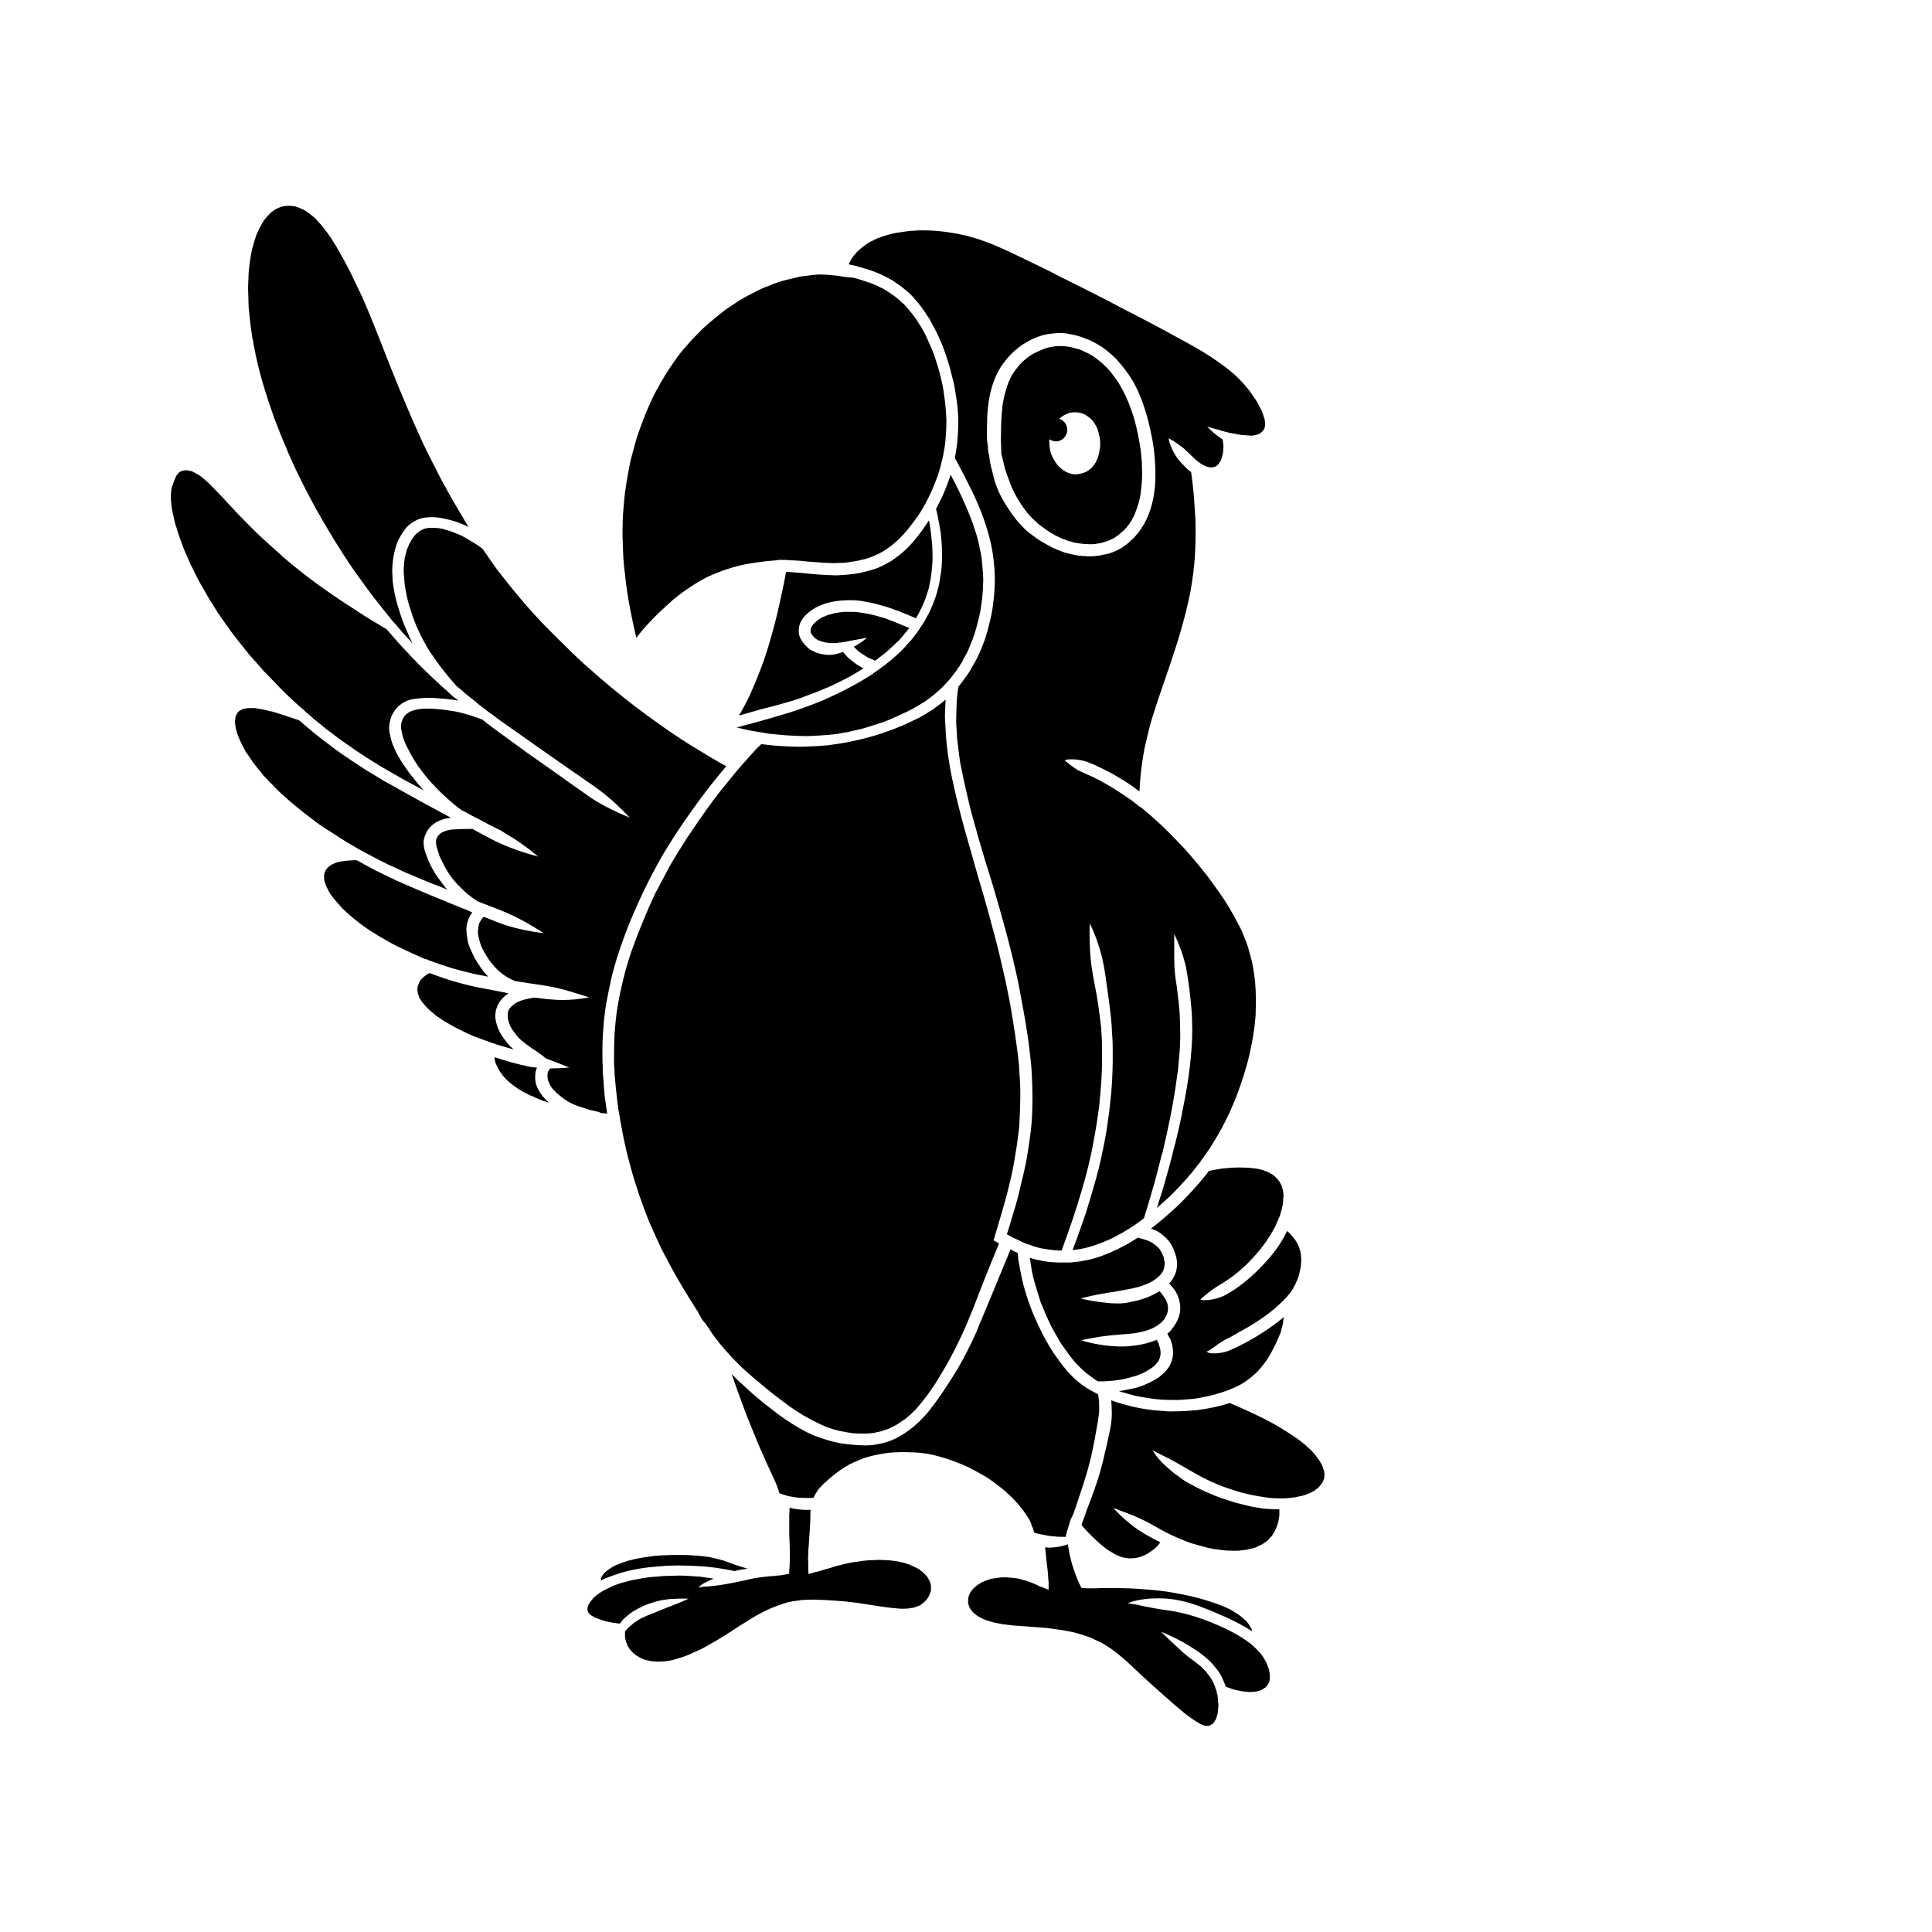
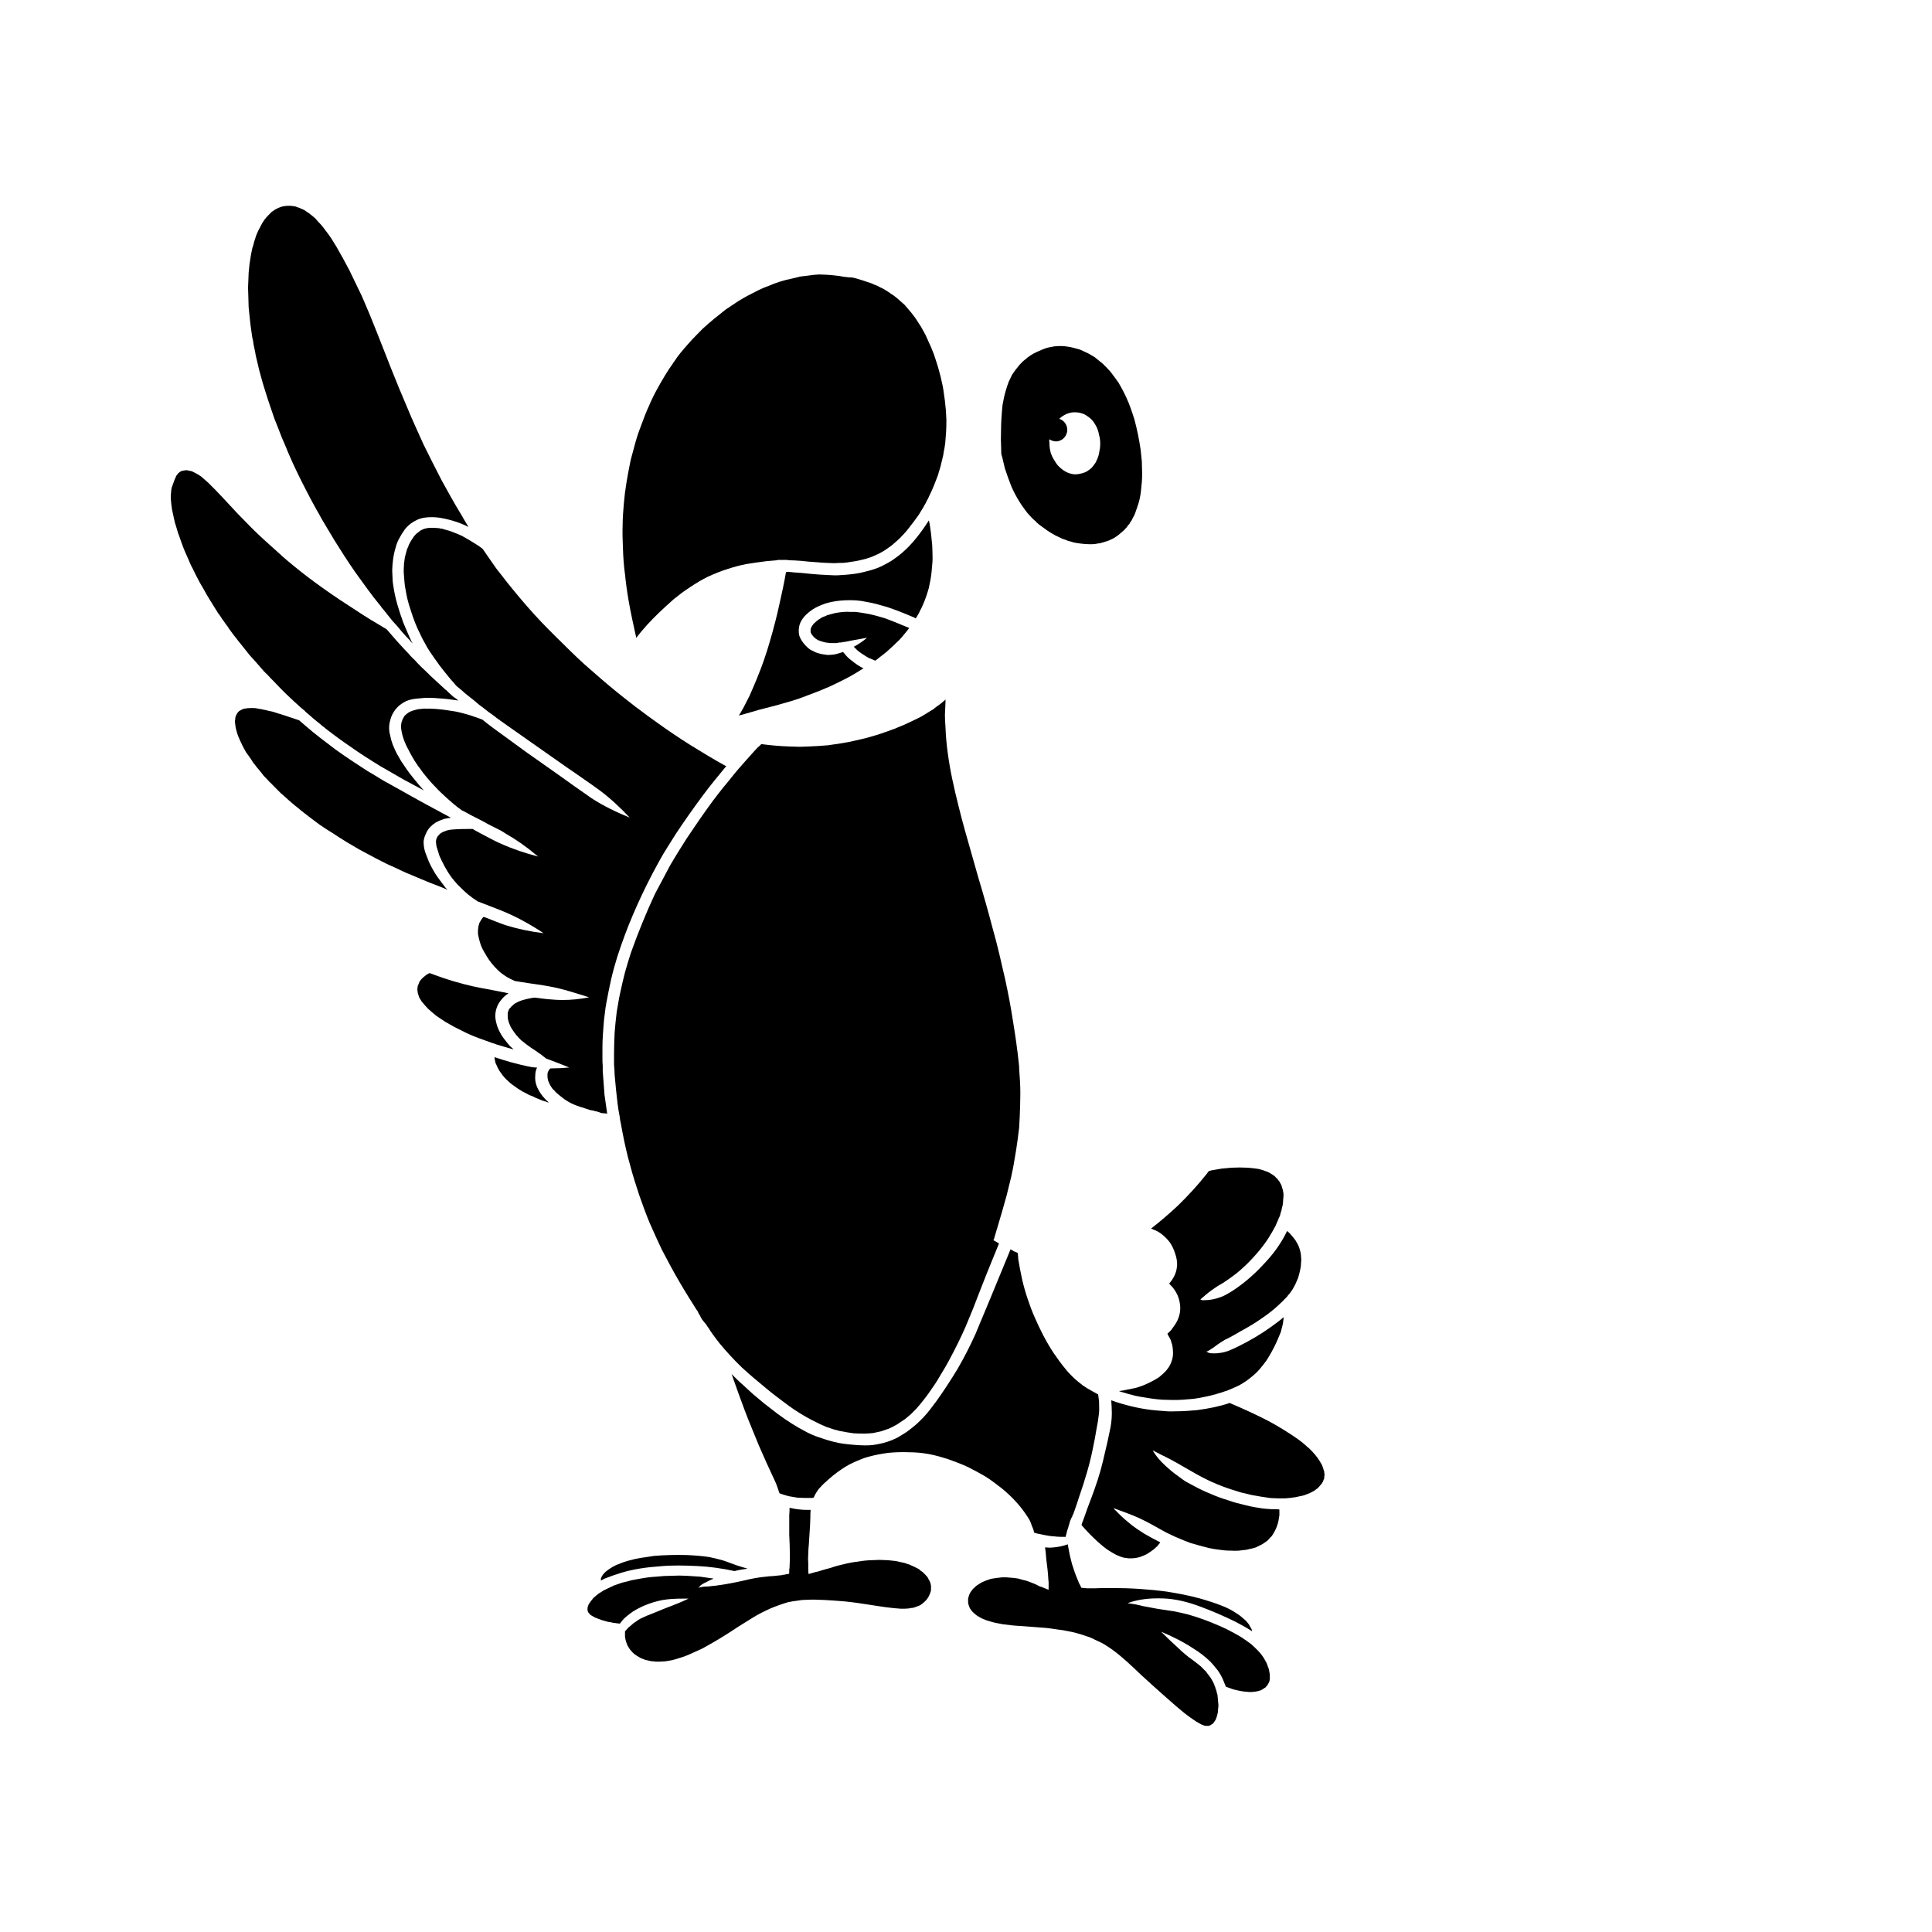
<svg xmlns="http://www.w3.org/2000/svg" fill="#000000" width="800px" height="800px" version="1.1" viewBox="144 144 512 512">
  <g>
    <path d="m309.63 296.17c0.234 2.363 0.551 4.644 0.945 6.926 0.551 3.227 1.258 6.375 1.969 9.605 0 0.078 0 0.234 0.078 0.316 1.812-2.363 3.856-4.566 6.062-6.691 1.258-1.18 2.519-2.363 3.777-3.465 0.707-0.551 1.496-1.18 2.203-1.73 0.707-0.551 1.496-1.023 2.281-1.574 1.418-0.949 2.992-1.891 4.566-2.68 1.73-0.789 3.387-1.496 5.195-2.047 1.652-0.551 3.387-1.023 5.039-1.34 1.812-0.316 3.699-0.551 5.512-0.789 0.867-0.078 1.812-0.156 2.754-0.234v-0.078h2.754v0.078c1.102 0 2.281 0.078 3.387 0.156 1.496 0.156 3.07 0.316 4.566 0.395 1.496 0.156 2.914 0.156 4.41 0.234 0.789-0.078 1.496-0.078 2.281-0.078 0.789-0.078 1.574-0.156 2.363-0.316 1.18-0.156 2.281-0.395 3.465-0.707 0.789-0.234 1.652-0.473 2.441-0.867 0.789-0.316 1.574-0.707 2.363-1.18 0.789-0.473 1.496-1.023 2.281-1.574 0.707-0.629 1.496-1.258 2.203-1.969 0.629-0.629 1.18-1.258 1.812-1.969 0.551-0.707 1.102-1.418 1.652-2.125 0.551-0.707 1.023-1.418 1.496-2.047 0.473-0.707 0.867-1.496 1.34-2.203 0.078-0.156 0.156-0.395 0.316-0.551 0.156-0.316 0.316-0.629 0.473-0.945 0.234-0.395 0.473-0.867 0.629-1.258 0.473-0.945 0.945-1.969 1.34-2.992 0.316-0.789 0.629-1.574 0.945-2.441 0.234-0.789 0.473-1.574 0.707-2.363 0.234-0.945 0.473-1.891 0.707-2.914l0.234-1.418c0-0.156 0.078-0.234 0.078-0.316 0.078-0.551 0.156-1.023 0.234-1.496 0.078-1.023 0.156-1.969 0.234-2.992 0.078-1.102 0.078-2.203 0.078-3.305-0.078-1.18-0.078-2.281-0.234-3.465-0.078-1.102-0.234-2.125-0.395-3.227-0.156-1.34-0.395-2.598-0.707-3.856-0.234-1.18-0.629-2.441-0.945-3.621-0.316-1.102-0.707-2.125-1.023-3.148-0.395-1.023-0.789-2.047-1.258-2.992-0.316-0.707-0.629-1.418-0.945-2.125-0.395-0.789-0.867-1.496-1.258-2.281-0.395-0.551-0.789-1.18-1.18-1.812-0.395-0.629-0.867-1.18-1.34-1.812-0.316-0.316-0.551-0.707-0.867-1.023-0.316-0.395-0.629-0.707-0.945-1.102-0.473-0.395-0.867-0.789-1.258-1.102-0.473-0.473-1.023-0.867-1.496-1.258-0.551-0.316-1.023-0.707-1.496-1.023-0.473-0.316-0.945-0.551-1.418-0.867-0.551-0.234-1.102-0.551-1.574-0.789-0.473-0.156-1.023-0.395-1.496-0.629-0.707-0.234-1.418-0.473-2.125-0.707-0.629-0.234-1.34-0.395-2.047-0.629-0.316-0.078-0.707-0.156-1.023-0.234-0.395 0-0.789 0-1.18-0.078h-0.156c-0.629-0.078-1.34-0.156-2.047-0.316-0.707-0.078-1.418-0.156-2.125-0.234-1.102-0.078-2.125-0.156-3.227-0.156-0.789 0.078-1.574 0.078-2.363 0.234-0.867 0.078-1.73 0.234-2.598 0.316-1.023 0.234-1.969 0.473-2.914 0.707-0.945 0.156-1.812 0.473-2.676 0.707-0.945 0.316-1.812 0.629-2.676 1.023-0.945 0.316-1.812 0.707-2.676 1.102-0.945 0.473-1.812 0.945-2.754 1.418-0.945 0.473-1.812 1.023-2.754 1.574-1.102 0.707-2.203 1.496-3.305 2.203-1.023 0.867-2.125 1.652-3.148 2.519-1.023 0.867-2.047 1.73-3.07 2.676-0.945 0.945-1.812 1.891-2.754 2.832-1.418 1.574-2.832 3.148-4.094 4.879v0.078l-0.078 0.078c-0.234 0.316-0.395 0.551-0.551 0.789-0.078 0.078-0.156 0.156-0.156 0.234-1.652 2.281-3.07 4.723-4.41 7.164-0.789 1.418-1.496 2.914-2.125 4.41-0.707 1.496-1.258 2.992-1.812 4.488-0.629 1.574-1.18 3.148-1.652 4.801s-0.867 3.305-1.34 4.961c-0.395 1.969-0.789 3.938-1.102 5.902-0.316 1.891-0.551 3.777-0.707 5.668s-0.316 3.777-0.316 5.668c-0.078 1.969 0 4.016 0.078 6.062 0.07 2.293 0.227 4.652 0.543 6.938z" />
    <path d="m325.92 556.1c-2.832-0.078-5.746 0-8.66 0.234-0.789 0.156-1.652 0.234-2.519 0.395-0.867 0.078-1.812 0.316-2.676 0.473-0.629 0.156-1.18 0.316-1.812 0.473-0.629 0.156-1.18 0.395-1.812 0.629-0.395 0.156-0.707 0.316-1.023 0.395-0.316 0.156-0.629 0.316-0.945 0.473-0.473 0.316-0.945 0.551-1.34 0.867-0.234 0.156-0.473 0.395-0.707 0.551-0.156 0.156-0.316 0.316-0.473 0.551-0.156 0.078-0.234 0.234-0.316 0.395-0.078 0.078-0.156 0.234-0.234 0.395 0 0.078-0.078 0.156-0.078 0.234 0 0.078-0.078 0.078-0.078 0.156v0.234 0.156 0.156c0.316-0.156 0.629-0.316 0.867-0.473 1.574-0.629 3.148-1.18 4.723-1.652 3.227-0.945 6.613-1.418 9.996-1.652 3.227-0.316 6.535-0.234 9.84-0.078 3.387 0.156 6.691 0.629 9.996 1.34 0.629-0.156 1.258-0.316 1.812-0.395l1.652-0.234c-0.551-0.156-1.102-0.316-1.574-0.473-1.652-0.473-3.305-1.18-4.961-1.73-1.18-0.316-2.363-0.629-3.543-0.867-2.039-0.316-4.086-0.473-6.133-0.551z" />
    <path d="m370.32 315.45c0.316 0.316 0.629 0.629 0.945 0.945 0.395 0.316 0.789 0.629 1.18 0.867 0.629 0.395 1.18 0.789 1.812 1.102 0.551 0.234 1.102 0.473 1.652 0.707h0.078c0.945-0.789 1.969-1.496 2.914-2.281 0.551-0.551 1.18-1.023 1.73-1.574 0.551-0.551 1.102-1.023 1.652-1.574 0.473-0.551 1.023-1.102 1.496-1.73 0.395-0.473 0.789-0.945 1.18-1.496-0.551-0.234-1.18-0.473-1.73-0.707-1.496-0.629-3.07-1.258-4.566-1.812-1.496-0.473-2.914-0.867-4.41-1.18-1.18-0.234-2.281-0.395-3.465-0.551h-1.574c-0.551-0.078-1.102 0-1.652 0-0.789 0.078-1.574 0.156-2.281 0.316-0.707 0.156-1.418 0.395-2.047 0.551-0.473 0.234-0.867 0.395-1.34 0.551-0.316 0.234-0.629 0.395-0.867 0.551-0.234 0.156-0.473 0.316-0.629 0.473-0.234 0.234-0.551 0.473-0.789 0.707-0.078 0.156-0.234 0.316-0.395 0.551-0.078 0.078-0.078 0.156-0.156 0.316-0.078 0.078-0.078 0.156-0.156 0.316 0 0.078-0.078 0.156-0.078 0.234v0.551 0.156c0 0.078 0 0.156 0.078 0.234 0 0.078 0 0.156 0.078 0.156 0 0.156 0.078 0.234 0.156 0.316 0.078 0.078 0.156 0.234 0.234 0.316 0.156 0.234 0.395 0.473 0.629 0.629l0.156 0.156c0.234 0.156 0.395 0.234 0.629 0.395 0.234 0.078 0.395 0.156 0.629 0.234 0.395 0.156 0.789 0.234 1.102 0.316 0.078 0 0.156 0.078 0.316 0.078 0.395 0.078 0.789 0.078 1.18 0.156h1.652c0.234-0.078 0.551-0.078 0.789-0.156h0.395c0.316-0.078 0.551-0.078 0.867-0.156h0.156c0.629-0.156 1.34-0.234 1.969-0.395 1.34-0.234 2.598-0.473 3.938-0.707-1.102 0.945-2.281 1.73-3.465 2.363l0.008 0.074z" />
-     <path d="m339.23 336.79c1.258 0.316 2.598 0.629 3.856 0.867 0.629 0.078 1.258 0.234 1.891 0.316 0.551 0.078 1.023 0.156 1.574 0.234 0.078 0 0.156 0.078 0.234 0.078l1.652 0.234h0.234c1.496 0.156 2.914 0.316 4.41 0.395 1.574 0.078 3.148 0.156 4.723 0.156 1.496-0.078 2.992-0.078 4.41-0.234 1.496-0.078 2.992-0.234 4.41-0.473 0.629-0.156 1.258-0.234 1.891-0.316 0.629-0.156 1.34-0.316 1.969-0.473 1.18-0.234 2.441-0.551 3.621-0.945 1.258-0.395 2.441-0.789 3.699-1.18 1.18-0.395 2.363-0.945 3.465-1.418l3.07-1.418c1.023-0.473 1.969-1.023 2.914-1.574 0.629-0.395 1.18-0.707 1.812-1.102 0.551-0.395 1.18-0.867 1.73-1.258 0.551-0.395 1.023-0.867 1.496-1.258 0.551-0.473 1.023-0.867 1.496-1.34 0.551-0.629 1.18-1.258 1.73-1.891l0.234-0.234c0.395-0.551 0.789-1.023 1.18-1.574 0.078 0 0.078-0.078 0.078-0.078 0.078-0.156 0.156-0.234 0.316-0.395 0.156-0.234 0.316-0.473 0.473-0.789 0.078-0.078 0.234-0.234 0.316-0.316 0.316-0.551 0.629-1.102 1.023-1.652v-0.078c0.156-0.316 0.316-0.629 0.473-0.945 0.234-0.316 0.395-0.707 0.629-1.102 0.395-0.707 0.629-1.418 0.945-2.203 0.395-0.867 0.707-1.812 1.023-2.676 0.316-0.945 0.551-1.812 0.789-2.754 0.316-1.102 0.551-2.203 0.789-3.305 0.156-1.102 0.316-2.203 0.473-3.227 0.078-0.867 0.156-1.812 0.234-2.676 0-0.867 0.078-1.812 0.078-2.676 0-0.867-0.078-1.73-0.156-2.598-0.078-0.945-0.156-1.812-0.234-2.754-0.156-0.945-0.316-1.969-0.551-2.914-0.156-1.023-0.473-2.047-0.707-3.07-0.473-1.418-0.867-2.832-1.418-4.25-0.551-1.418-1.102-2.832-1.73-4.25-1.18-2.676-2.441-5.273-3.856-7.871-0.473 1.574-1.102 3.148-1.73 4.723-0.629 1.496-1.418 2.914-2.125 4.328 0.156 0.551 0.234 1.102 0.395 1.652 0.316 1.652 0.629 3.305 0.867 4.879 0.156 1.652 0.316 3.227 0.316 4.879 0 1.574 0 3.148-0.156 4.644-0.156 0.867-0.234 1.73-0.395 2.519-0.078 0.867-0.316 1.652-0.473 2.441-0.234 0.789-0.395 1.496-0.629 2.203-0.156 0.395-0.316 0.867-0.473 1.258-0.156 0.473-0.316 0.945-0.551 1.34-0.234 0.707-0.551 1.34-0.867 1.969-0.395 0.789-0.867 1.496-1.258 2.281-0.395 0.629-0.867 1.258-1.258 1.891-0.078 0.078-0.078 0.156-0.078 0.156-0.078 0.078-0.156 0.156-0.156 0.234-0.395 0.551-0.867 1.102-1.258 1.652-0.473 0.629-1.023 1.258-1.652 1.891-0.473 0.551-1.023 1.18-1.574 1.73-1.18 1.102-2.363 2.203-3.699 3.227-0.078 0.078-0.234 0.156-0.316 0.234v0.078c-0.316 0.156-0.551 0.395-0.789 0.551-0.078 0-0.078 0.078-0.156 0.078-0.234 0.234-0.473 0.395-0.707 0.551-0.156 0.156-0.395 0.316-0.551 0.395-0.234 0.156-0.395 0.316-0.551 0.395-0.156 0.156-0.395 0.234-0.551 0.395-0.078 0.078-0.156 0.078-0.156 0.156-1.418 0.867-2.832 1.812-4.328 2.598-2.832 1.652-5.746 2.992-8.66 4.328-1.574 0.629-3.07 1.258-4.644 1.812-1.496 0.551-3.07 1.102-4.566 1.574-3.07 0.945-6.141 1.812-9.211 2.676-1.418 0.316-2.754 0.707-4.172 1.102-0.184 0.086-0.422 0.086-0.578 0.164z" />
    <path d="m477.46 453.77c-0.945-0.156-1.891-0.234-2.832-0.316-1.418-0.078-2.832-0.078-4.25 0-0.867 0.078-1.73 0.156-2.598 0.234-0.945 0.156-1.812 0.316-2.754 0.473-0.234 0.078-0.473 0.156-0.629 0.156-0.234 0.234-0.395 0.473-0.551 0.707-2.363 2.992-4.961 5.824-7.715 8.5-2.281 2.125-4.644 4.172-7.086 6.062 0.395 0.156 0.867 0.395 1.34 0.551 0.707 0.316 1.418 0.867 1.969 1.34 0.473 0.395 0.867 0.789 1.258 1.258 0.867 1.023 1.418 2.203 1.812 3.465 0.395 1.102 0.629 2.363 0.473 3.543-0.156 1.652-0.945 3.148-2.047 4.41 0.234 0.316 0.551 0.629 0.867 0.945 0.707 0.867 1.34 1.891 1.652 2.992 0.316 1.023 0.473 2.125 0.395 3.148s-0.395 1.969-0.789 2.832c-0.473 0.867-1.023 1.652-1.574 2.363-0.316 0.395-0.707 0.707-1.023 1.023 0.078 0.156 0.156 0.316 0.234 0.473 0.234 0.395 0.473 0.789 0.629 1.18 0.156 0.395 0.234 0.867 0.395 1.258 0.156 0.707 0.234 1.574 0.234 2.281 0 1.102-0.316 2.125-0.789 3.07-0.473 0.945-1.18 1.73-1.969 2.441-0.316 0.316-0.707 0.551-1.023 0.867-0.395 0.234-0.789 0.473-1.18 0.707-1.574 0.867-3.148 1.574-4.801 2.047-0.867 0.156-1.73 0.395-2.676 0.551-0.629 0.156-1.258 0.234-1.891 0.316 0.395 0.156 0.789 0.316 1.258 0.395 0.707 0.234 1.496 0.473 2.281 0.629 0.629 0.234 1.34 0.316 2.047 0.473 0.945 0.156 1.969 0.316 2.914 0.473 0.945 0.156 1.969 0.234 2.914 0.316 0.945 0 1.812 0.078 2.754 0.078 0.945 0 1.891 0 2.832-0.078 0.945-0.078 1.891-0.156 2.832-0.234 1.023-0.156 2.047-0.316 3.07-0.551 0.867-0.156 1.73-0.395 2.598-0.629h0.234v-0.078c0.867-0.234 1.73-0.473 2.519-0.789h0.078c0.078 0 0.156-0.078 0.234-0.078 1.023-0.395 2.047-0.867 3.07-1.34 0.789-0.395 1.496-0.867 2.203-1.34 0.629-0.473 1.258-0.945 1.891-1.496 0.551-0.473 1.102-1.023 1.574-1.574 0.707-0.867 1.418-1.73 2.047-2.676 0.629-1.023 1.258-2.125 1.812-3.227 0.629-1.258 1.18-2.598 1.73-3.938 0.156-0.707 0.395-1.418 0.551-2.203 0.078-0.551 0.156-1.102 0.234-1.73-1.023 0.867-2.047 1.652-3.07 2.363-2.914 2.125-5.984 3.938-9.211 5.512-0.707 0.316-1.496 0.707-2.281 1.023-0.867 0.316-1.73 0.551-2.676 0.629-0.395 0.078-0.789 0.078-1.258 0.078-0.473 0-0.945 0-1.418-0.156 0 0-0.551-0.234-0.551-0.395h0.078 0.156c0.078 0 0.078-0.078 0.156-0.078 0.156-0.078 0.395-0.234 0.551-0.316 0.156-0.156 0.316-0.234 0.473-0.316 0.156-0.078 0.316-0.234 0.473-0.316 0.156-0.156 0.316-0.234 0.551-0.395 0.156-0.156 0.395-0.316 0.629-0.473 0.395-0.316 0.867-0.551 1.34-0.867 0.473-0.316 1.023-0.551 1.496-0.789 1.023-0.551 2.047-1.102 3.07-1.73 2.047-1.102 4.016-2.281 5.902-3.621 1.496-1.023 2.914-2.125 4.25-3.387 0.867-0.789 1.652-1.574 2.363-2.363l0.008-0.07c0.316-0.316 0.551-0.629 0.789-0.945 0.078-0.156 0.234-0.395 0.395-0.551 0.316-0.473 0.551-1.023 0.867-1.574 0.234-0.551 0.473-1.102 0.707-1.652 0.234-0.707 0.395-1.418 0.551-2.125 0.156-0.629 0.234-1.258 0.234-1.891 0.078-0.551 0.078-1.102 0-1.652 0-0.395-0.078-0.789-0.156-1.18-0.078-0.316-0.156-0.707-0.316-1.102-0.078-0.316-0.234-0.629-0.395-0.945-0.234-0.395-0.395-0.707-0.629-1.102-0.473-0.629-0.945-1.18-1.418-1.73-0.234-0.234-0.473-0.473-0.789-0.707-1.34 2.832-3.148 5.434-5.273 7.793-1.18 1.258-2.281 2.519-3.621 3.699-1.258 1.18-2.598 2.281-4.016 3.305-0.707 0.473-1.418 1.023-2.125 1.418-0.789 0.473-1.574 0.945-2.441 1.258-1.418 0.551-2.914 0.867-4.41 0.867h-0.551c-0.078 0-0.395-0.078-0.551-0.156l0.078-0.078c0.078-0.078 0.156-0.078 0.156-0.156l0.234-0.234c0.078-0.078 0.234-0.156 0.316-0.234 1.023-0.945 2.203-1.812 3.387-2.598 0.551-0.395 1.18-0.707 1.812-1.102 0.629-0.395 1.18-0.789 1.73-1.18 1.258-0.867 2.363-1.73 3.465-2.754 1.34-1.18 2.519-2.441 3.621-3.699 1.18-1.34 2.203-2.676 3.148-4.094 0.707-1.102 1.34-2.203 1.969-3.387 0.156-0.395 0.316-0.707 0.473-1.102 0.078-0.078 0.078-0.234 0.156-0.316 0.156-0.473 0.316-0.867 0.551-1.258 0.078-0.473 0.234-0.945 0.395-1.418 0.078-0.395 0.156-0.867 0.316-1.34 0.078-0.551 0.156-1.102 0.156-1.652 0.078-0.473 0.078-0.945 0.078-1.418-0.078-0.316-0.078-0.629-0.156-0.945-0.078-0.234-0.156-0.551-0.234-0.789-0.078-0.316-0.156-0.551-0.316-0.867-0.156-0.234-0.316-0.473-0.395-0.707-0.234-0.234-0.395-0.473-0.551-0.707-0.234-0.156-0.473-0.395-0.629-0.629-0.234-0.156-0.473-0.316-0.789-0.551-0.234-0.156-0.551-0.316-0.789-0.473-0.316-0.156-0.707-0.316-1.023-0.395-0.547-0.246-1.176-0.402-1.805-0.559z" />
    <path d="m409.6 265.15c0.234 1.023 0.473 2.047 0.707 2.992 0.551 1.652 1.102 3.227 1.73 4.801 0.629 1.418 1.34 2.754 2.125 4.016 0.629 1.023 1.34 1.969 2.047 2.914 0.629 0.707 1.258 1.418 1.969 2.047 0.234 0.156 0.395 0.316 0.551 0.551 0.707 0.629 1.496 1.18 2.281 1.73 0.789 0.629 1.652 1.102 2.598 1.652 0.629 0.316 1.34 0.629 1.969 0.945 0.551 0.156 1.023 0.316 1.496 0.551 0.473 0.078 0.945 0.234 1.418 0.395 0.629 0.156 1.34 0.234 1.969 0.316 0.707 0.078 1.34 0.156 2.047 0.156h1.023c0.316 0 0.551-0.078 0.867-0.078 0.316-0.078 0.707-0.156 1.023-0.156 0.316-0.078 0.551-0.156 0.867-0.234 0.473-0.156 1.023-0.316 1.496-0.473 0.473-0.234 0.867-0.395 1.34-0.629 0.395-0.234 0.789-0.551 1.18-0.789l1.652-1.418c0.234-0.316 0.473-0.551 0.707-0.789 0.156-0.316 0.395-0.551 0.629-0.789 0.156-0.316 0.316-0.629 0.551-0.867 0.156-0.316 0.316-0.629 0.473-0.945 0.234-0.316 0.316-0.629 0.473-0.945 0.234-0.707 0.473-1.34 0.707-2.047 0.234-0.629 0.395-1.258 0.551-1.969 0.156-0.629 0.234-1.258 0.316-1.969 0.078-0.789 0.156-1.574 0.234-2.363 0.078-0.867 0.078-1.73 0.078-2.519 0-1.023-0.078-2.047-0.078-2.992-0.078-1.023-0.234-2.047-0.316-3.07-0.395-2.676-0.945-5.434-1.652-8.031-0.316-1.023-0.629-1.969-0.945-2.832-0.316-0.945-0.707-1.891-1.102-2.754-0.629-1.418-1.34-2.754-2.125-4.094-0.707-1.023-1.418-1.969-2.203-2.992-0.629-0.707-1.258-1.34-1.969-2.047-0.707-0.551-1.418-1.18-2.125-1.73-0.551-0.316-1.023-0.629-1.574-0.945-0.789-0.395-1.574-0.707-2.363-1.102-0.551-0.156-1.102-0.316-1.73-0.473-0.473-0.156-1.023-0.234-1.574-0.316-0.551-0.078-1.023-0.156-1.496-0.156-0.629 0-1.258 0-1.969 0.078-0.395 0.078-0.867 0.156-1.258 0.234-0.789 0.156-1.496 0.395-2.203 0.707-0.707 0.316-1.418 0.629-2.047 0.945-0.551 0.316-1.023 0.629-1.574 1.023l-1.418 1.18c-0.551 0.551-1.023 1.102-1.496 1.73-0.473 0.551-0.867 1.18-1.258 1.73-0.316 0.629-0.551 1.18-0.867 1.812-0.316 0.789-0.551 1.574-0.789 2.363-0.395 1.258-0.629 2.598-0.867 3.856-0.234 2.363-0.395 4.644-0.395 7.008 0 1.023-0.078 2.047 0 3.148 0 0.945 0.078 1.891 0.078 2.832 0.086 0.25 0.164 0.562 0.242 0.801zm12.516-4.727c0.473 0.316 1.102 0.551 1.73 0.551 1.652 0 2.992-1.418 2.992-3.07 0-1.34-0.867-2.519-2.125-2.914 1.102-1.023 2.519-1.73 4.016-1.73 0.707 0 1.418 0.078 2.047 0.316 0.629 0.156 1.18 0.551 1.73 0.945 0.707 0.473 1.34 1.258 1.73 1.969 0.551 0.867 0.867 1.812 1.023 2.754 0.234 0.789 0.316 1.574 0.316 2.441 0 0.789-0.156 1.652-0.316 2.441-0.156 0.945-0.551 1.73-0.945 2.519-0.316 0.473-0.629 0.867-0.945 1.258-0.395 0.395-0.867 0.707-1.34 1.023-0.707 0.395-1.418 0.551-2.203 0.707-0.316 0-0.551 0.078-0.867 0.078-0.395 0-0.789-0.078-1.102-0.156-1.023-0.234-1.969-0.789-2.676-1.418-0.707-0.551-1.258-1.258-1.652-1.969-0.473-0.707-0.867-1.496-1.102-2.281-0.234-0.867-0.316-1.73-0.316-2.598-0.074-0.312-0.074-0.629 0.004-0.867z" />
-     <path d="m436.68 486.75h0.078c0.156 0 0.316-0.078 0.395-0.078 0.156 0 0.234-0.078 0.395-0.078h0.078c0.156 0 0.316-0.078 0.473-0.078h0.234l0.078-0.078h0.316c0.156-0.078 0.316-0.078 0.551-0.078 0.078-0.078 0.234-0.078 0.316-0.078 2.125-0.395 4.172-0.707 6.219-1.258 0.867-0.316 1.652-0.551 2.519-0.945 0.156-0.078 0.316-0.156 0.473-0.234 0.316-0.156 0.551-0.316 0.867-0.473 0.234-0.156 0.551-0.395 0.867-0.629 0.078 0 0.156-0.078 0.156-0.156 0.234-0.156 0.395-0.316 0.629-0.551 0.156-0.156 0.316-0.316 0.395-0.473 0.156-0.156 0.234-0.316 0.395-0.551 0.078-0.156 0.156-0.316 0.234-0.473 0.078-0.156 0.078-0.395 0.156-0.551 0.078-0.234 0.078-0.395 0.078-0.629 0.078-0.234 0.078-0.395 0.078-0.629s-0.078-0.395-0.078-0.629c-0.078-0.316-0.156-0.551-0.156-0.867-0.156-0.316-0.234-0.629-0.395-0.867-0.078-0.234-0.156-0.473-0.316-0.707-0.156-0.156-0.316-0.395-0.395-0.629-0.234-0.234-0.473-0.473-0.707-0.707-0.234-0.156-0.395-0.395-0.707-0.551-0.234-0.234-0.551-0.395-0.789-0.551-0.395-0.234-0.867-0.395-1.258-0.551-0.629-0.234-1.18-0.395-1.891-0.551-0.078-0.078-0.234-0.078-0.395-0.156-2.363 1.574-4.879 2.914-7.477 4.016-0.789 0.316-1.574 0.629-2.363 0.945-0.473 0.156-1.023 0.316-1.496 0.473-0.473 0.156-0.945 0.234-1.418 0.395-0.867 0.156-1.73 0.316-2.519 0.473-0.473 0.078-0.867 0.156-1.258 0.156-0.551 0.078-1.102 0.156-1.652 0.156h-2.598c-0.945 0-1.891-0.078-2.832-0.156-0.551-0.078-1.023-0.156-1.574-0.234-0.473-0.156-1.023-0.234-1.496-0.316-0.473-0.078-0.867-0.234-1.258-0.316-0.234-0.078-0.473-0.156-0.707-0.234 0 0.234 0 0.473 0.078 0.629 0.156 1.18 0.395 2.363 0.551 3.465 0.316 1.258 0.629 2.598 1.023 3.777 0.395 1.34 0.789 2.598 1.18 3.856 0.473 1.18 0.945 2.281 1.418 3.387 0.473 1.102 1.023 2.203 1.496 3.227 0.551 1.023 1.102 1.969 1.652 2.914 0.551 1.023 1.18 1.969 1.891 2.914 0.473 0.707 0.945 1.34 1.496 2.047 0.395 0.551 0.945 1.18 1.418 1.73 0.395 0.395 0.707 0.789 1.102 1.102 0.473 0.473 0.867 0.867 1.34 1.258 0.395 0.316 0.867 0.707 1.34 1.023 0.473 0.395 0.945 0.707 1.418 1.023 0.234 0.156 0.395 0.234 0.629 0.395h1.574c0.789-0.078 1.574-0.078 2.363-0.156 0.789-0.078 1.496-0.234 2.281-0.316 1.102-0.234 2.125-0.473 3.148-0.789 0.473-0.078 0.867-0.234 1.258-0.395 0.395-0.156 0.867-0.316 1.34-0.551 0.473-0.234 0.945-0.473 1.418-0.789 0.395-0.234 0.789-0.473 1.18-0.789 0.234-0.234 0.473-0.395 0.707-0.629 0.156-0.234 0.316-0.395 0.473-0.551 0.156-0.234 0.234-0.395 0.395-0.629 0.078-0.156 0.156-0.316 0.234-0.551 0.078-0.078 0.078-0.234 0.078-0.316 0.078-0.234 0.078-0.473 0.156-0.629l-0.008-0.641c0-0.234 0-0.473-0.078-0.707-0.078-0.316-0.078-0.629-0.234-0.867-0.078-0.395-0.156-0.707-0.316-1.023-0.078-0.078-0.078-0.234-0.156-0.316-0.078-0.156-0.156-0.234-0.156-0.395-0.316 0.156-0.551 0.234-0.789 0.316-1.73 0.629-3.543 1.102-5.352 1.258-0.945 0.156-1.891 0.234-2.754 0.234h-0.551c-0.707 0-1.34 0-1.969-0.078-1.652-0.078-3.305-0.316-4.961-0.629-1.258-0.234-2.519-0.551-3.699-0.945 2.203-0.473 4.566-0.945 6.848-1.18 2.441-0.316 4.961-0.395 7.477-0.707 0.945-0.156 1.812-0.395 2.754-0.629 0.551-0.156 1.102-0.395 1.574-0.551 0.473-0.234 0.867-0.473 1.34-0.707 0.234-0.156 0.473-0.316 0.707-0.551 0.234-0.156 0.473-0.316 0.707-0.551 0.156-0.234 0.316-0.395 0.551-0.629 0.156-0.234 0.316-0.551 0.473-0.789 0.078-0.156 0.156-0.395 0.234-0.551 0.078-0.234 0.156-0.473 0.234-0.629 0-0.234 0.078-0.395 0.078-0.629v-1.023c-0.078-0.234-0.156-0.473-0.156-0.629-0.078-0.234-0.156-0.473-0.234-0.629-0.156-0.316-0.316-0.551-0.473-0.789-0.234-0.395-0.551-0.867-0.867-1.258-0.156-0.156-0.316-0.395-0.473-0.551-0.789 0.473-1.652 0.867-2.441 1.258-1.574 0.707-3.227 1.18-4.879 1.496-1.18 0.316-2.441 0.473-3.699 0.473h-0.395c-1.102 0-2.125-0.078-3.227-0.234-2.125-0.234-4.25-0.551-6.297-1.102 1.023-0.234 1.969-0.473 2.992-0.707 1.105-0.246 2.207-0.48 3.312-0.637z" />
    <path d="m407.55 471.71 0.078-0.078c0.156-0.629 0.395-1.258 0.551-1.891 0.078-0.078 0.078-0.156 0.078-0.156v-0.078c0.867-2.914 1.73-5.824 2.519-8.738 0.395-1.574 0.789-3.148 1.18-4.801 0.316-1.496 0.629-2.914 0.867-4.488 0.316-1.812 0.629-3.621 0.867-5.512 0.156-1.023 0.234-2.125 0.395-3.148 0.078-1.023 0.078-1.969 0.156-2.992 0.078-2.047 0.156-4.094 0.156-6.141 0-2.203-0.156-4.328-0.316-6.535 0-0.395 0-0.789-0.078-1.258-0.395-3.777-0.945-7.637-1.574-11.414-0.551-3.621-1.258-7.32-2.047-10.941-1.023-4.488-2.047-9.055-3.305-13.461-1.18-4.488-2.441-8.973-3.777-13.383-1.18-4.25-2.441-8.5-3.621-12.754-0.629-2.203-1.18-4.41-1.73-6.613s-1.102-4.488-1.574-6.769c-0.473-2.203-0.867-4.488-1.18-6.769-0.316-2.281-0.551-4.644-0.629-7.008-0.078-1.102-0.156-2.203-0.156-3.305 0.078-1.18 0.078-2.281 0.156-3.465v-0.629l-0.078 0.078c-0.629 0.551-1.258 1.102-1.969 1.574-0.395 0.316-0.789 0.551-1.102 0.867-0.395 0.234-0.789 0.473-1.18 0.707-0.707 0.473-1.418 0.867-2.047 1.258-1.496 0.789-3.07 1.496-4.566 2.203-0.867 0.395-1.812 0.707-2.676 1.102-0.707 0.234-1.496 0.551-2.203 0.789-1.652 0.629-3.387 1.102-5.039 1.574-1.652 0.395-3.227 0.789-4.801 1.102-0.945 0.156-1.812 0.316-2.754 0.473-0.945 0.156-1.891 0.234-2.754 0.395-1.652 0.156-3.387 0.234-5.039 0.316-0.789 0-1.574 0.078-2.441 0.078-0.945 0-1.891-0.078-2.754-0.078-2.519-0.078-4.961-0.316-7.398-0.629-0.316 0.316-0.629 0.629-1.023 0.945-1.418 1.496-2.754 3.07-4.172 4.644-1.34 1.496-2.598 3.07-3.856 4.644-1.34 1.574-2.598 3.227-3.856 4.879-2.363 3.227-4.644 6.535-6.848 9.84-1.496 2.363-2.992 4.723-4.41 7.164l-4.016 7.559c-1.18 2.519-2.281 5.039-3.305 7.559-1.102 2.676-2.125 5.352-3.07 8.031-0.551 1.73-1.102 3.465-1.574 5.195-0.473 1.812-0.867 3.543-1.258 5.352-0.395 1.73-0.629 3.465-0.945 5.195-0.234 1.812-0.395 3.621-0.551 5.434-0.078 1.891-0.156 3.777-0.156 5.59v2.914c0.078 0.945 0.156 1.812 0.156 2.676 0.234 2.598 0.473 5.195 0.789 7.715 0.156 1.18 0.316 2.281 0.551 3.387 0.078 0.629 0.156 1.258 0.316 1.891 0.156 0.867 0.316 1.652 0.473 2.519 0.551 2.832 1.18 5.668 1.969 8.422 0.707 2.754 1.574 5.352 2.441 8.031 0.867 2.441 1.73 4.879 2.754 7.32 1.023 2.363 2.125 4.723 3.227 7.086 1.574 2.992 3.148 5.984 4.879 8.895 1.418 2.441 2.914 4.801 4.41 7.164 0.078 0 0.078 0 0.078 0.078 0.078 0.078 0.156 0.234 0.234 0.395 0 0.078 0 0.078 0.078 0.156 0 0.078 0.078 0.234 0.156 0.395 0.078 0 0.078 0.078 0.078 0.078 0 0.078 0.078 0.078 0.078 0.078 0.156 0.316 0.316 0.629 0.473 0.945l0.078 0.078c0.078 0.156 0.156 0.316 0.316 0.473 0.234 0.316 0.473 0.629 0.789 0.945 0.234 0.395 0.551 0.867 0.867 1.258 0.234 0.473 0.551 0.867 0.867 1.34 0.629 0.867 1.258 1.73 1.969 2.598 1.812 2.203 3.777 4.328 5.824 6.297 2.047 1.891 4.094 3.621 6.219 5.352 2.047 1.73 4.172 3.305 6.297 4.879 1.969 1.418 4.016 2.676 6.141 3.777 1.34 0.707 2.676 1.34 4.016 1.891 0.156 0 0.234 0.078 0.395 0.078 0.945 0.395 1.891 0.629 2.832 0.867 1.258 0.234 2.441 0.473 3.699 0.629 1.023 0.078 2.047 0.078 2.992 0.078 0.789 0 1.496-0.078 2.281-0.156 0.707-0.156 1.418-0.316 2.125-0.473 0.707-0.234 1.418-0.473 2.047-0.707 0.707-0.316 1.418-0.707 2.125-1.102 0.707-0.473 1.418-0.945 2.125-1.418 0.551-0.473 1.023-0.867 1.496-1.258l1.418-1.418c0.707-0.789 1.34-1.574 1.969-2.363 0.551-0.707 1.102-1.418 1.574-2.125 0.945-1.34 1.891-2.676 2.676-4.094 0.867-1.418 1.73-2.832 2.519-4.328 1.574-2.914 3.07-5.902 4.41-8.973 1.34-3.148 2.598-6.297 3.777-9.445 1.18-2.992 2.363-6.062 3.621-9.055 0.473-1.102 0.945-2.281 1.418-3.465-0.473-0.316-0.945-0.551-1.496-0.867 0.156-0.234 0.234-0.551 0.316-0.789-0.02-0.078-0.02-0.078-0.02-0.16z" />
-     <path d="m375.99 216.11c1.652 0.629 3.148 1.418 4.644 2.281 0.707 0.473 1.34 0.945 2.047 1.418 0.707 0.551 1.418 1.18 2.125 1.73 0.316 0.316 0.629 0.629 0.945 0.945s0.551 0.629 0.867 1.023c0.551 0.551 1.023 1.18 1.496 1.812 0.551 0.707 1.102 1.496 1.574 2.281 0.234 0.316 0.473 0.707 0.707 1.023 0.156 0.395 0.395 0.707 0.551 1.102 1.73 2.992 3.07 6.219 4.094 9.523 0.551 1.652 1.023 3.387 1.418 5.117 0.473 1.652 0.707 3.305 0.945 4.961 0.551 3.387 0.707 6.848 0.395 10.234-0.078 1.73-0.316 3.465-0.629 5.117-0.078 0.234-0.078 0.473-0.156 0.629 0.473 0.867 1.023 1.812 1.418 2.676 1.418 2.598 2.676 5.195 3.938 7.793 1.258 2.832 2.441 5.746 3.305 8.738 0.078 0.316 0.156 0.551 0.234 0.867 0.945 3.148 1.418 6.375 1.652 9.684 0.078 0.867 0.078 1.652 0.078 2.519 0 0.789 0 1.652-0.078 2.519-0.078 1.73-0.316 3.543-0.551 5.273-0.234 1.574-0.629 3.148-1.023 4.644-0.156 0.867-0.473 1.652-0.707 2.519-0.156 0.707-0.473 1.496-0.789 2.281-0.629 1.574-1.258 3.148-2.125 4.644-0.473 0.789-0.867 1.574-1.34 2.363-0.473 0.707-0.945 1.418-1.418 2.047-0.551 0.707-1.023 1.418-1.574 2.047-0.156 0.629-0.234 1.34-0.316 2.047-0.156 1.258-0.234 2.519-0.234 3.856-0.078 1.258-0.078 2.519-0.078 3.856 0.078 1.258 0.156 2.598 0.234 3.856 0.234 2.125 0.473 4.25 0.789 6.375 0.395 2.125 0.867 4.25 1.34 6.453 0.473 2.203 1.023 4.41 1.574 6.613 0.551 2.203 1.258 4.41 1.812 6.613 0.629 2.125 1.258 4.25 1.891 6.375 0.707 2.281 1.418 4.566 2.125 6.848 2.519 8.582 4.961 17.238 6.769 26.055 0.395 2.281 0.867 4.488 1.258 6.769 0.395 2.203 0.789 4.41 1.102 6.613 0.316 2.281 0.629 4.566 0.867 6.926 0.234 2.125 0.316 4.328 0.395 6.453 0.078 2.281 0.078 4.566 0 6.769s-0.234 4.328-0.551 6.535c-0.156 1.102-0.316 2.281-0.473 3.387-0.234 1.258-0.395 2.519-0.629 3.699-0.473 2.203-0.945 4.41-1.496 6.535-0.629 2.914-1.496 5.746-2.363 8.582v0.078c-0.395 1.258-0.789 2.519-1.18 3.777v0.078c0 0.078 0.078 0.078 0.078 0.078 0.316 0.234 0.707 0.395 1.023 0.551 0.234 0.156 0.473 0.316 0.707 0.395s0.395 0.156 0.551 0.234c0.316 0.156 0.629 0.316 0.945 0.473 0.078 0.078 0.234 0.078 0.316 0.156 0.316 0.156 0.707 0.316 1.023 0.473 0.234 0.078 0.395 0.156 0.629 0.234 0.156 0 0.234 0.078 0.395 0.156h0.156c0.395 0.156 0.867 0.316 1.258 0.473 0.551 0.156 1.102 0.316 1.652 0.473 0.473 0.078 0.945 0.156 1.418 0.234l1.652 0.234c0.473 0.078 0.945 0.078 1.418 0.156h1.258c1.969-5.352 3.856-10.785 5.434-16.297 0.473-1.574 0.945-3.227 1.34-4.879 0.707-2.832 1.34-5.59 1.812-8.422 0.551-2.832 0.945-5.668 1.34-8.422 0.234-2.441 0.473-4.961 0.629-7.398 0.078-1.258 0.078-2.519 0.156-3.856v-3.777c0-1.969-0.078-3.856-0.234-5.824-0.234-2.125-0.473-4.172-0.789-6.297-0.234-1.652-0.551-3.305-0.867-4.961-0.316-1.652-0.629-3.305-0.867-4.961-0.473-3.227-0.551-6.453-0.551-9.684 0-0.629 0-1.18 0.078-1.812 1.418 2.832 2.441 5.824 3.227 8.895 0.395 1.73 0.707 3.465 0.945 5.195 0.234 1.73 0.473 3.387 0.707 5.117 0.234 1.652 0.473 3.387 0.629 5.039 0.234 1.73 0.316 3.465 0.395 5.195 0.156 1.574 0.156 3.227 0.156 4.879 0 1.73 0 3.465-0.078 5.117-0.078 1.812-0.156 3.543-0.316 5.352-0.156 1.73-0.395 3.387-0.551 5.117-0.234 1.652-0.473 3.305-0.707 4.961-0.316 1.812-0.629 3.621-1.023 5.352-0.316 1.652-0.707 3.305-1.102 4.879-0.395 1.652-0.867 3.227-1.34 4.879-0.945 3.227-1.891 6.535-3.07 9.762-0.789 2.281-1.574 4.488-2.441 6.691h0.551c0.473-0.078 1.023-0.156 1.574-0.234 0.789-0.156 1.496-0.316 2.281-0.551 0.707-0.156 1.496-0.473 2.203-0.707 0.707-0.234 1.496-0.551 2.203-0.867 0.789-0.316 1.496-0.629 2.281-1.023 0.234-0.078 0.395-0.234 0.629-0.395 0.473-0.234 0.945-0.473 1.418-0.707 0.234-0.156 0.473-0.316 0.707-0.473 0.156-0.078 0.316-0.156 0.395-0.234 0.789-0.395 1.496-0.945 2.281-1.418l0.078-0.078c0.789-0.551 1.496-1.102 2.281-1.652 0.707-2.281 1.418-4.488 2.047-6.848 0.867-2.832 1.652-5.824 2.363-8.738 0.156-0.629 0.316-1.34 0.551-1.969 1.496-6.297 2.832-12.754 3.699-19.129 0.156-0.945 0.234-1.891 0.395-2.754 0.156-1.812 0.316-3.621 0.473-5.434 0.078-1.812 0.156-3.621 0.078-5.434 0-1.574-0.078-3.07-0.156-4.566-0.156-1.73-0.316-3.387-0.551-5.117-0.156-1.574-0.473-3.07-0.629-4.644-0.156-1.496-0.234-3.07-0.234-4.644v-6.062c1.34 2.676 2.363 5.59 3.07 8.5 0.316 1.574 0.551 3.227 0.789 4.879 0.234 1.574 0.395 3.148 0.551 4.723 0.156 1.652 0.316 3.227 0.316 4.879 0.078 1.652 0.078 3.305 0 5.039-0.156 3.227-0.473 6.535-0.945 9.84-0.234 1.574-0.473 3.227-0.789 4.879-0.316 1.574-0.629 3.227-0.945 4.879-0.629 3.148-1.34 6.297-2.203 9.445-0.789 3.305-1.73 6.613-2.676 9.918-0.473 1.496-0.945 2.992-1.418 4.488-0.078 0.395-0.234 0.707-0.316 1.102 0.551-0.473 1.023-0.945 1.574-1.418 1.18-1.023 2.281-2.047 3.305-3.148 1.102-1.102 2.125-2.281 3.148-3.387 0.234-0.316 0.473-0.551 0.707-0.867 0.078 0 0.078-0.078 0.078-0.078 0.156-0.078 0.234-0.234 0.316-0.316 0.629-0.789 1.258-1.652 1.891-2.441l0.156-0.156c0.945-1.34 1.891-2.676 2.832-4.016 0.707-1.18 1.496-2.441 2.203-3.621 0.789-1.34 1.496-2.676 2.125-4.016 0.789-1.496 1.418-2.992 2.047-4.488 0.707-1.652 1.34-3.387 1.891-5.039 0.551-1.574 1.023-3.148 1.496-4.801 0.473-1.652 0.867-3.305 1.18-5.039 0.316-1.258 0.473-2.598 0.707-3.938 0.234-1.34 0.316-2.754 0.473-4.094 0-1.18 0.078-2.363 0.078-3.465 0-1.258 0-2.441-0.078-3.621 0-0.395-0.078-0.789-0.078-1.258v-0.078c-0.156-1.969-0.473-3.938-0.867-5.902-0.234-0.867-0.473-1.812-0.707-2.676-0.234-0.867-0.473-1.652-0.789-2.519-0.316-0.867-0.707-1.652-1.023-2.519-0.316-0.867-0.789-1.652-1.18-2.441-0.789-1.496-1.574-2.914-2.441-4.41-0.867-1.418-1.812-2.832-2.754-4.172-1.34-1.891-2.676-3.777-4.172-5.59-1.496-1.891-3.07-3.699-4.644-5.512-1.496-1.574-2.992-3.148-4.488-4.644s-3.07-2.914-4.644-4.328c-0.473-0.395-0.945-0.789-1.418-1.18-0.078 0-0.078-0.078-0.156-0.156-0.473-0.395-0.945-0.789-1.496-1.102-0.234-0.234-0.551-0.473-0.867-0.707-1.418-1.102-2.914-2.125-4.41-3.07-2.203-1.496-4.488-2.754-6.848-3.938-0.707-0.316-1.418-0.629-2.125-0.945-0.707-0.316-1.34-0.629-2.047-0.945-0.551-0.395-1.18-0.789-1.73-1.18-0.551-0.473-1.102-0.867-1.652-1.34 0.078-0.156 0.316-0.234 0.316-0.234 0.789-0.156 1.574-0.078 2.441-0.078 0.789 0.078 1.73 0.234 2.519 0.473 0.867 0.234 1.73 0.629 2.519 0.945 1.652 0.789 3.305 1.574 4.879 2.441 1.652 0.945 3.227 1.891 4.723 2.914 0.789 0.551 1.574 1.102 2.363 1.73 0.156-3.543 0.551-7.086 1.18-10.547 0.316-1.73 0.789-3.465 1.18-5.195 0.395-1.73 0.867-3.387 1.418-5.039 1.418-4.488 2.992-8.895 4.488-13.305 1.023-3.07 2.047-6.219 2.914-9.289 0.867-3.07 1.652-6.219 2.281-9.289 0.316-1.73 0.551-3.387 0.789-5.117 0.234-1.812 0.395-3.543 0.473-5.352 0.156-2.203 0.156-4.41 0.156-6.691 0-2.125-0.156-4.25-0.316-6.375-0.156-2.832-0.473-5.59-0.867-8.422-0.629-0.473-1.258-1.023-1.812-1.652-0.551-0.551-1.18-1.18-1.652-1.812-1.023-1.34-1.73-2.832-2.281-4.41-0.078-0.316-0.156-0.707-0.234-1.102 0.234 0.078 0.473 0.234 0.707 0.395 0.316 0.156 0.629 0.316 0.945 0.551 0.867 0.629 1.812 1.258 2.676 1.969v0.078c0.316 0.234 0.551 0.473 0.789 0.707 0.234 0.234 0.473 0.395 0.629 0.629 0.473 0.473 0.945 0.867 1.418 1.34 0.473 0.316 0.867 0.707 1.34 1.023 0.234 0.156 0.473 0.234 0.629 0.395 0.156 0.078 0.234 0.078 0.395 0.156 0.156 0.078 0.316 0.156 0.551 0.234 0.156 0.078 0.395 0.156 0.551 0.156s0.234 0.078 0.395 0.078h0.551c0.078 0 0.234-0.078 0.395-0.078 0.078 0 0.156-0.078 0.234-0.078s0.156-0.078 0.234-0.078c0.078-0.078 0.156-0.078 0.234-0.156 0.078-0.078 0.234-0.156 0.316-0.234l0.234-0.234c0.078-0.156 0.156-0.234 0.234-0.395 0.156-0.156 0.234-0.316 0.316-0.473 0.078-0.234 0.234-0.473 0.316-0.789 0.078-0.395 0.234-0.789 0.316-1.18 0-0.316 0.078-0.629 0.078-0.945 0.078-0.473 0.078-1.023 0-1.496 0-0.395-0.078-0.867-0.156-1.258-0.234-0.156-0.473-0.316-0.789-0.551-1.18-0.867-2.363-1.812-3.305-2.914 0.867 0.316 1.73 0.551 2.598 0.789 0.395 0.078 0.707 0.156 1.023 0.316 0.629 0.156 1.18 0.316 1.812 0.473 0.078 0 0.156 0.078 0.316 0.078 0.234 0.078 0.551 0.078 0.789 0.156 0.156 0.078 0.395 0.078 0.551 0.078 0.707 0.156 1.418 0.316 2.203 0.395h0.316c0.707 0.078 1.418 0.156 2.047 0.156 0.234 0 0.473 0 0.707-0.078 0.234 0 0.473-0.078 0.707-0.156 0.156 0 0.316-0.078 0.551-0.156 0.078-0.078 0.234-0.156 0.316-0.156 0.156-0.156 0.316-0.234 0.473-0.395 0.078-0.078 0.234-0.156 0.316-0.316 0.078-0.156 0.234-0.234 0.316-0.395 0-0.156 0.078-0.234 0.156-0.316 0-0.078 0-0.156 0.078-0.316 0-0.078 0-0.234 0.078-0.395v-0.473c0-0.234 0-0.473-0.078-0.629 0-0.395-0.078-0.707-0.234-1.102-0.156-0.629-0.395-1.18-0.629-1.812-0.395-0.789-0.867-1.574-1.258-2.363-0.395-0.551-0.789-1.18-1.18-1.73-0.395-0.629-0.867-1.258-1.418-1.891-0.867-1.102-1.891-2.125-2.914-3.148-1.258-1.102-2.519-2.203-3.938-3.148-3.543-2.598-7.398-4.801-11.258-6.848-3.148-1.73-6.375-3.465-9.523-5.117-3.227-1.652-6.453-3.305-9.684-5.039-3.148-1.574-6.297-3.227-9.523-4.801-1.574-0.789-3.227-1.574-4.801-2.441-1.574-0.789-3.227-1.574-4.801-2.363-3.777-1.812-7.559-3.699-11.414-5.273-1.102-0.395-2.125-0.789-3.227-1.18-1.102-0.316-2.203-0.629-3.227-0.945-0.867-0.156-1.73-0.395-2.598-0.551-1.023-0.156-2.047-0.316-2.992-0.473-1.18-0.156-2.281-0.234-3.387-0.316-1.102-0.078-2.203-0.078-3.387-0.078-0.867 0.078-1.812 0.078-2.676 0.156-0.867 0.121-1.734 0.199-2.519 0.355-0.629 0.078-1.258 0.156-1.969 0.316-0.551 0.156-1.18 0.316-1.73 0.473-0.867 0.234-1.734 0.551-2.519 0.863-0.473 0.234-0.945 0.473-1.418 0.707-0.395 0.156-0.867 0.473-1.258 0.707-0.395 0.316-0.867 0.629-1.258 0.945-0.473 0.395-0.945 0.789-1.418 1.258-0.316 0.395-0.551 0.707-0.867 1.023-0.395 0.551-0.707 1.102-1.023 1.652-0.078 0.156-0.156 0.395-0.234 0.551 0.707 0.156 1.418 0.316 2.125 0.473 1.652 0.48 3.305 0.949 4.957 1.582zm29.598 40.066c0-1.891 0.156-3.699 0.395-5.59 0.551-3.621 1.652-7.242 3.856-10.234 2.203-3.07 5.273-5.59 8.973-7.008 0.867-0.316 1.812-0.629 2.754-0.789 1.023-0.156 2.047-0.234 2.992-0.316 1.023 0 2.047 0.078 2.992 0.316 1.023 0.156 1.969 0.395 2.914 0.707 1.023 0.395 1.969 0.707 2.914 1.18 0.473 0.234 0.945 0.551 1.496 0.789 0.395 0.234 0.789 0.551 1.258 0.789 0.789 0.551 1.574 1.18 2.281 1.812 0.707 0.629 1.418 1.258 1.969 1.969 1.34 1.496 2.519 3.07 3.543 4.723 0.473 0.707 0.867 1.496 1.258 2.281 0.395 0.789 0.789 1.652 1.102 2.519 1.418 3.543 2.363 7.32 3.07 11.02 0.707 3.856 0.945 7.793 0.789 11.652-0.234 3.777-1.102 7.637-2.992 10.941-0.316 0.473-0.551 0.867-0.867 1.34-0.234 0.395-0.551 0.789-0.867 1.18-0.316 0.395-0.629 0.707-0.945 1.102-0.156 0.156-0.395 0.316-0.551 0.473l-0.473 0.473c-0.551 0.473-1.023 0.867-1.574 1.258-0.945 0.707-2.047 1.18-3.148 1.652-0.867 0.316-1.652 0.473-2.519 0.629-0.473 0.156-0.945 0.234-1.418 0.234-0.551 0.078-1.023 0.156-1.496 0.156h-0.551c-0.473 0-0.867 0-1.34-0.078h-0.395c-0.867-0.078-1.73-0.156-2.598-0.395-1.969-0.316-3.777-1.023-5.59-1.891-1.812-0.945-3.543-1.891-5.117-3.148-0.789-0.551-1.574-1.18-2.203-1.812-0.707-0.707-1.34-1.418-1.969-2.125-1.258-1.496-2.363-3.227-3.387-4.879-0.551-0.945-1.102-1.969-1.574-2.992 0-0.078-0.078-0.156-0.078-0.234-0.156-0.316-0.234-0.707-0.395-1.023-0.156-0.395-0.234-0.707-0.395-1.102-0.078-0.234-0.156-0.473-0.234-0.789-0.156-0.707-0.395-1.496-0.551-2.203-0.234-0.789-0.395-1.574-0.551-2.363-0.078-0.551-0.156-1.102-0.234-1.652v-0.078c-0.078-0.316-0.156-0.629-0.234-1.023 0-0.234 0-0.395-0.078-0.629v-0.551c-0.078-0.395-0.078-0.789-0.156-1.18 0-0.156 0-0.234-0.078-0.395-0.074-1.566-0.074-3.141 0.004-4.715z" />
    <path d="m386.7 307.89c0.316-0.473 0.551-1.023 0.867-1.496 0.156-0.395 0.395-0.867 0.629-1.258 0.234-0.473 0.395-0.945 0.629-1.418 0.234-0.629 0.473-1.18 0.707-1.891 0.234-0.629 0.395-1.34 0.629-2.047 0.156-0.707 0.234-1.34 0.395-1.969 0.156-0.789 0.234-1.496 0.316-2.203 0.078-0.867 0.156-1.812 0.234-2.676 0.078-0.945 0-1.812 0-2.754 0-1.102-0.078-2.203-0.234-3.387-0.078-1.023-0.234-2.125-0.395-3.227-0.078-0.551-0.156-1.102-0.316-1.652-1.258 1.969-2.598 3.856-4.172 5.668-1.102 1.258-2.363 2.519-3.777 3.621-0.629 0.473-1.258 0.945-1.969 1.418-0.789 0.473-1.496 0.867-2.281 1.258-1.496 0.789-3.148 1.258-4.801 1.652-1.652 0.473-3.305 0.629-4.961 0.789-0.789 0.078-1.574 0.078-2.363 0.156h-0.629c-0.629 0-1.18-0.078-1.73-0.078-1.574-0.078-3.148-0.156-4.644-0.316-1.496-0.156-2.992-0.316-4.566-0.395-0.473-0.078-0.945-0.078-1.418-0.156-0.234 0.078-0.395 0.078-0.551 0.078-0.473 2.832-1.102 5.59-1.73 8.422-0.707 3.305-1.574 6.613-2.519 9.84-0.945 3.305-2.047 6.535-3.387 9.762-0.629 1.496-1.258 3.07-1.969 4.644-0.789 1.496-1.496 3.07-2.363 4.488-0.156 0.316-0.395 0.629-0.551 0.867 0.234-0.078 0.395-0.156 0.629-0.156 1.574-0.473 3.148-0.867 4.644-1.34 2.363-0.629 4.723-1.18 7.086-1.891 1.969-0.551 3.938-1.18 5.902-1.969 1.969-0.707 3.938-1.496 5.902-2.363 1.496-0.707 2.992-1.418 4.488-2.203 1.496-0.789 2.914-1.652 4.41-2.598-0.395-0.156-0.789-0.395-1.18-0.629-0.789-0.473-1.574-1.102-2.281-1.652-0.707-0.551-1.258-1.18-1.812-1.891-0.078 0-0.156-0.078-0.156-0.156-0.707 0.234-1.418 0.473-2.125 0.629-0.551 0.078-1.18 0.156-1.73 0.156-0.234 0-0.551 0-0.789-0.078-0.945-0.078-1.812-0.316-2.676-0.629-0.395-0.234-0.789-0.395-1.258-0.629-0.629-0.395-1.18-0.945-1.652-1.496-0.473-0.551-0.867-1.102-1.18-1.812-0.395-0.867-0.395-1.891-0.234-2.832 0.316-1.73 1.574-3.07 2.914-4.094 0.867-0.707 1.969-1.258 2.992-1.652 1.652-0.707 3.387-1.023 5.117-1.18 1.812-0.156 3.621-0.156 5.352 0.078 1.812 0.316 3.621 0.629 5.352 1.18 2.754 0.707 5.352 1.812 8.031 2.914 0.387 0.16 0.781 0.316 1.176 0.551z" />
    <path d="m301.84 438.49c0.551 0.078 1.023 0.316 1.496 0.473 0.551 0.078 1.023 0.078 1.574 0.156-0.234-1.652-0.473-3.305-0.707-4.961-0.156-2.047-0.316-4.172-0.473-6.297v-1.418c-0.078-0.629-0.078-1.34-0.078-1.969v-2.914c0-1.969 0.156-4.016 0.316-6.062 0.078-0.945 0.156-1.891 0.316-2.914 0.078-0.945 0.234-1.812 0.395-2.754 0.395-2.047 0.789-4.172 1.258-6.219 0.473-2.047 1.023-4.016 1.652-6.062 0.629-1.891 1.258-3.777 1.969-5.668 0.707-1.891 1.418-3.699 2.203-5.512 1.574-3.699 3.305-7.32 5.195-10.941 0.945-1.73 1.891-3.543 2.914-5.273 1.102-1.812 2.203-3.543 3.305-5.273 2.281-3.465 4.644-6.769 7.086-10.078 1.969-2.676 4.094-5.195 6.219-7.793-0.078 0-0.234-0.078-0.395-0.156-3.148-1.73-6.219-3.621-9.289-5.512-2.992-1.891-5.902-3.856-8.738-5.902-1.574-1.102-3.148-2.281-4.723-3.465-0.551-0.395-1.102-0.789-1.652-1.258-0.707-0.551-1.418-1.102-2.125-1.652-1.418-1.102-2.832-2.281-4.172-3.387-1.574-1.34-3.07-2.598-4.566-3.938-2.598-2.203-5.117-4.644-7.559-7.086-2.598-2.519-5.195-5.117-7.637-7.793s-4.801-5.512-7.086-8.344c-1.023-1.34-2.047-2.598-3.07-3.938-0.629-0.867-1.18-1.73-1.812-2.598-0.551-0.789-1.023-1.496-1.574-2.281-0.078-0.078-0.156-0.156-0.156-0.234-0.473-0.395-0.945-0.707-1.418-1.023-1.34-0.867-2.676-1.652-4.094-2.441-0.867-0.395-1.812-0.789-2.676-1.102-0.395-0.156-0.867-0.316-1.258-0.395-0.473-0.156-0.867-0.234-1.34-0.395-0.316 0-0.629-0.078-0.867-0.156-0.316 0-0.629 0-0.945-0.078h-1.258c-0.316 0-0.629 0.078-0.945 0.078-0.234 0.078-0.395 0.156-0.629 0.156-0.156 0.078-0.395 0.156-0.551 0.234-0.234 0.078-0.395 0.234-0.629 0.316-0.234 0.234-0.473 0.395-0.789 0.629-0.156 0.156-0.395 0.316-0.551 0.551-0.234 0.234-0.395 0.473-0.551 0.707-0.395 0.551-0.707 1.102-1.023 1.73-0.156 0.395-0.316 0.867-0.551 1.34-0.156 0.707-0.395 1.34-0.551 2.047-0.078 0.629-0.156 1.18-0.234 1.73 0 0.551-0.078 1.023-0.078 1.574 0 0.551 0 1.102 0.078 1.652 0.078 1.18 0.156 2.363 0.395 3.543 0.156 0.945 0.316 1.812 0.551 2.754 0.234 0.945 0.551 1.969 0.867 2.914 0.316 1.023 0.707 2.125 1.102 3.148 0.395 1.023 0.867 2.047 1.34 2.992 0.395 0.867 0.789 1.652 1.258 2.441 0.395 0.789 0.867 1.574 1.34 2.281 0.867 1.258 1.73 2.519 2.598 3.699 0.945 1.18 1.891 2.441 2.832 3.543 0.473 0.551 1.023 1.102 1.496 1.73 0.156 0.156 0.316 0.316 0.551 0.473 0.551 0.473 1.18 0.945 1.73 1.496 0.551 0.473 1.102 0.867 1.574 1.258 0.629 0.473 1.18 0.945 1.73 1.418 0.473 0.395 0.945 0.789 1.418 1.102 0.078 0.078 0.078 0.078 0.156 0.078 0 0.078 0.078 0.078 0.156 0.156 0.473 0.395 1.023 0.789 1.496 1.18h0.078v0.078h0.078l0.078 0.078s0.078 0 0.078 0.078c0.078 0 0.156 0.078 0.156 0.078 0.156 0.078 0.234 0.156 0.316 0.234l0.078 0.078c0.078 0 0.156 0.078 0.234 0.156 0 0 0.078 0.078 0.156 0.078 0.078 0.078 0.156 0.156 0.234 0.156 0 0.078 0.078 0.078 0.078 0.156 0.078 0 0.156 0.078 0.234 0.156 0.234 0.156 0.473 0.316 0.629 0.473 0.078 0 0.078 0 0.156 0.078h0.078c0.078 0.156 0.234 0.234 0.316 0.316 0.078 0 0.078 0.078 0.156 0.078 0.316 0.234 0.629 0.473 0.867 0.629 5.668 4.016 11.336 7.949 16.926 11.887 1.418 0.945 2.754 1.891 4.094 2.832 1.34 0.945 2.754 1.891 4.016 2.832 2.992 2.203 5.668 4.723 8.188 7.398-3.465-1.418-6.926-3.07-10.078-5.117-1.496-1.023-2.992-2.125-4.488-3.148-1.496-1.023-2.914-2.125-4.41-3.148-2.832-1.969-5.668-4.016-8.5-5.984-2.914-2.125-5.824-4.25-8.738-6.375-0.945-0.707-1.891-1.418-2.832-2.203-0.551-0.234-1.102-0.395-1.73-0.629-1.73-0.629-3.465-1.102-5.273-1.496-1.812-0.316-3.543-0.551-5.352-0.707-1.102-0.078-2.125-0.078-3.148-0.078-0.473 0.078-1.023 0.078-1.496 0.156-0.473 0.078-0.867 0.234-1.258 0.316-0.316 0.078-0.551 0.234-0.867 0.316-0.156 0.078-0.395 0.234-0.551 0.316-0.156 0.078-0.234 0.234-0.395 0.316-0.156 0.156-0.316 0.234-0.473 0.395-0.078 0.156-0.156 0.234-0.234 0.316-0.078 0.234-0.234 0.395-0.316 0.629-0.078 0.078-0.156 0.234-0.156 0.395-0.078 0.234-0.156 0.395-0.234 0.629 0 0.156 0 0.395-0.078 0.629v0.629c0.078 0.395 0.078 0.707 0.156 1.023 0.078 0.551 0.234 1.023 0.395 1.574 0.234 0.789 0.551 1.496 0.867 2.203 0.707 1.418 1.418 2.754 2.203 4.016 0.473 0.707 0.945 1.496 1.496 2.125 0.551 0.867 1.18 1.574 1.812 2.363 0.789 0.945 1.574 1.812 2.441 2.676 0.789 0.867 1.73 1.73 2.598 2.519 1.023 0.945 2.125 1.891 3.227 2.754 0.316 0.156 0.551 0.395 0.867 0.629 0.867 0.395 1.652 0.867 2.519 1.34 1.574 0.789 3.148 1.574 4.644 2.441 0.156 0 0.234 0.078 0.316 0.156 0.551 0.234 1.023 0.551 1.574 0.789 0.473 0.234 0.945 0.473 1.418 0.707 0 0.078 0.078 0.078 0.078 0.078 0.316 0.156 0.707 0.395 1.023 0.629 2.914 1.652 5.59 3.543 8.109 5.668 0.234 0.156 0.395 0.316 0.629 0.473-3.387-0.867-6.691-1.969-9.84-3.387-1.496-0.629-2.914-1.418-4.41-2.203-1.023-0.551-2.125-1.102-3.148-1.73-1.73 0-3.543 0-5.352 0.156-0.316 0-0.707 0.078-1.102 0.156-0.316 0.078-0.629 0.156-0.945 0.316-0.234 0.078-0.395 0.156-0.629 0.234-0.156 0.156-0.316 0.234-0.473 0.316-0.156 0.156-0.316 0.234-0.395 0.395l-0.234 0.234c-0.078 0.078-0.156 0.156-0.234 0.316 0 0.078-0.078 0.156-0.156 0.316 0 0.078-0.078 0.156-0.078 0.156 0 0.156-0.078 0.316-0.078 0.395 0 0.156 0 0.234-0.078 0.395 0.078 0.156 0.078 0.316 0.078 0.473 0 0.316 0.078 0.629 0.156 0.945 0.234 0.789 0.473 1.574 0.707 2.281 0.395 0.945 0.867 1.812 1.34 2.754 0.473 0.867 1.023 1.812 1.652 2.676 0.551 0.789 1.18 1.496 1.812 2.203 0.945 0.945 1.812 1.812 2.832 2.676 0.789 0.629 1.652 1.258 2.519 1.812 2.125 0.789 4.25 1.652 6.297 2.441 3.938 1.574 7.715 3.699 11.18 5.984-3.387-0.395-6.769-1.102-10.078-2.125-1.652-0.551-3.305-1.258-4.961-1.891-0.234-0.078-0.551-0.234-0.867-0.316l-0.316 0.316c-0.156 0.234-0.316 0.473-0.473 0.707-0.078 0.156-0.156 0.316-0.316 0.551-0.078 0.156-0.078 0.395-0.156 0.551-0.078 0.234-0.156 0.473-0.156 0.707s-0.078 0.473-0.078 0.707v1.023c0.078 0.395 0.156 0.707 0.234 1.102 0.156 0.629 0.316 1.258 0.551 1.891 0.234 0.629 0.551 1.258 0.945 1.891 0.395 0.707 0.789 1.34 1.258 2.047 0.395 0.551 0.867 1.102 1.34 1.652 0.473 0.473 0.867 0.945 1.418 1.418 0.473 0.395 1.023 0.789 1.496 1.102 0.707 0.473 1.496 0.867 2.203 1.18 0.078 0.078 0.234 0.078 0.316 0.156 1.34 0.234 2.676 0.395 4.016 0.629 0.395 0.078 0.707 0.078 1.102 0.156 1.34 0.156 2.598 0.395 3.938 0.629 3.621 0.629 7.086 1.812 10.629 2.914-2.363 0.473-4.801 0.707-7.164 0.707-1.023 0-2.047-0.078-2.992-0.156-1.418-0.078-2.754-0.316-4.172-0.473-0.395 0-0.789 0.078-1.18 0.156-0.789 0.156-1.574 0.316-2.281 0.551-0.316 0.156-0.707 0.234-1.023 0.395-0.316 0.156-0.551 0.316-0.867 0.473-0.234 0.156-0.395 0.316-0.551 0.473-0.234 0.156-0.395 0.316-0.551 0.551-0.156 0.078-0.234 0.234-0.316 0.316-0.078 0.156-0.156 0.234-0.234 0.395 0 0.078-0.078 0.156-0.078 0.316-0.078 0.078-0.078 0.234-0.156 0.395v1.023c0 0.234 0 0.473 0.078 0.707 0.078 0.316 0.156 0.629 0.234 0.867 0.156 0.316 0.234 0.629 0.395 0.945 0.156 0.316 0.316 0.629 0.551 0.945 0.316 0.473 0.629 0.945 1.023 1.418s0.789 0.867 1.258 1.34c0.945 0.789 1.891 1.496 2.914 2.203h0.078c0 0.078 0 0.078 0.078 0.078 0.551 0.395 1.102 0.707 1.574 1.102 0.551 0.316 1.023 0.707 1.496 1.102 0.156 0.078 0.316 0.234 0.473 0.395h0.078c0.316 0.156 0.629 0.234 1.023 0.395 0.078 0 0.234 0.078 0.395 0.156 0.316 0.078 0.707 0.234 1.023 0.395 0.078 0 0.156 0 0.234 0.078 1.102 0.395 2.203 0.867 3.387 1.34-1.496 0.156-2.992 0.234-4.488 0.234l-0.559 0.023v0.078c-0.156 0.078-0.234 0.234-0.316 0.316-0.078 0.078-0.078 0.234-0.156 0.316-0.078 0.078-0.078 0.234-0.156 0.316 0 0.078 0 0.156-0.078 0.316v0.945c0 0.156 0.078 0.316 0.078 0.551 0.078 0.156 0.078 0.395 0.156 0.551s0.156 0.395 0.234 0.551c0.156 0.316 0.316 0.629 0.473 0.867 0.234 0.395 0.473 0.707 0.789 0.945 0.316 0.395 0.629 0.707 1.023 1.023 0.629 0.551 1.258 1.023 1.891 1.496 0.629 0.395 1.258 0.789 1.969 1.102 0.629 0.316 1.34 0.551 2.047 0.789 0.867 0.316 1.812 0.551 2.676 0.867 0.473 0.07 0.945 0.148 1.418 0.305z" />
    <path d="m390.47 563.27c-0.078-0.234-0.156-0.395-0.316-0.629-0.078-0.156-0.234-0.395-0.316-0.629-0.234-0.234-0.395-0.473-0.629-0.707l-0.707-0.707c-0.395-0.234-0.707-0.473-1.023-0.789-0.473-0.234-0.945-0.473-1.418-0.707-0.395-0.156-0.707-0.316-1.023-0.473-0.395-0.078-0.789-0.234-1.18-0.395-0.867-0.156-1.652-0.395-2.519-0.551-0.941-0.082-1.887-0.242-2.91-0.242-0.945-0.078-1.812-0.078-2.754 0-0.945 0-1.812 0.078-2.676 0.156-1.812 0.234-3.621 0.473-5.434 0.945-1.102 0.234-2.281 0.551-3.387 0.945-1.18 0.316-2.363 0.629-3.543 1.023-0.234 0-0.473 0.078-0.707 0.156-0.551 0.156-1.102 0.316-1.652 0.473-0.078-0.473-0.078-0.867-0.078-1.34v-1.574c-0.078-0.789-0.078-1.652 0-2.441 0-0.867 0.078-1.73 0.156-2.519 0.078-1.652 0.234-3.305 0.316-4.961 0-0.707 0.078-1.34 0.078-2.047 0-0.707 0-1.418 0.078-2.125h-0.945c-0.551 0-1.102 0-1.652-0.078-1.023-0.078-1.969-0.234-2.992-0.473 0 0.629 0 1.258-0.078 1.891v5.273c0.078 1.652 0.156 3.305 0.156 5.039 0 1.258 0 2.441-0.078 3.699 0 0.078 0 0.234-0.078 0.316v1.023c0 0.078-0.078 0.156-0.078 0.234-0.234 0.078-0.551 0.156-0.867 0.156-0.078 0-0.078 0.078-0.156 0.078-0.234 0-0.551 0.078-0.789 0.078-0.078 0.078-0.078 0.078-0.156 0.078-0.234 0-0.551 0.078-0.867 0.078-0.473 0.078-0.945 0.078-1.418 0.156-0.629 0-1.258 0.078-1.891 0.156-1.023 0.078-1.969 0.234-2.914 0.395-0.945 0.156-1.891 0.395-2.914 0.629-2.441 0.551-4.879 1.023-7.32 1.34-0.789 0.078-1.496 0.156-2.203 0.234-0.395 0-0.867 0-1.258 0.078-0.156 0-0.234 0-0.395 0.078-0.316 0-0.551 0.156-0.867 0.156 0.078-0.078 0.156-0.078 0.234-0.156 0.156-0.156 0.234-0.316 0.395-0.473 0.316-0.234 0.629-0.395 0.867-0.551 0.629-0.316 1.18-0.551 1.73-0.867 0.234-0.078 0.551-0.234 0.789-0.316-0.078-0.078-0.156-0.078-0.234-0.078-1.102-0.156-2.203-0.316-3.305-0.473-1.18-0.078-2.441-0.156-3.621-0.234-1.258-0.078-2.598-0.078-3.856 0-1.418 0-2.754 0.078-4.172 0.234-0.316 0-0.707 0.078-1.102 0.078-1.812 0.156-3.621 0.551-5.434 0.867-0.789 0.234-1.652 0.473-2.441 0.629-0.789 0.234-1.496 0.551-2.281 0.789-0.234 0.156-0.473 0.234-0.629 0.316-0.551 0.234-1.023 0.473-1.496 0.707-0.395 0.156-0.789 0.395-1.102 0.629-0.234 0.156-0.551 0.316-0.789 0.473 0 0 0 0.078-0.078 0.078l-0.078 0.078c-0.316 0.234-0.629 0.473-0.867 0.707-0.316 0.234-0.551 0.551-0.789 0.867-0.156 0.156-0.316 0.395-0.473 0.629-0.156 0.156-0.234 0.395-0.395 0.629-0.078 0.156-0.078 0.316-0.156 0.473 0 0.078-0.078 0.234-0.078 0.316v0.707c0 0.078 0.078 0.156 0.078 0.234 0 0.078 0.078 0.156 0.078 0.156 0 0.078 0.078 0.156 0.078 0.156 0.078 0.156 0.156 0.234 0.316 0.316 0 0.078 0.078 0.156 0.156 0.234 0.156 0.078 0.316 0.234 0.473 0.316 0.316 0.156 0.551 0.316 0.867 0.473 0.551 0.234 1.102 0.395 1.652 0.629 0.551 0.156 1.102 0.316 1.652 0.473 0.551 0.078 1.102 0.156 1.652 0.316h0.316c0.156 0.078 0.316 0.078 0.551 0.078 0.156 0 0.316 0.078 0.551 0.078h0.078 0.078c0.156-0.234 0.395-0.473 0.551-0.707 0.551-0.707 1.258-1.258 1.969-1.812 1.18-0.945 2.598-1.652 4.016-2.281 1.496-0.629 3.07-1.102 4.644-1.418 1.73-0.316 3.621-0.395 5.434-0.395h1.574c-0.945 0.473-1.891 0.867-2.832 1.258-1.023 0.395-2.125 0.867-3.227 1.258-1.18 0.473-2.281 0.945-3.465 1.418-1.102 0.395-2.203 0.867-3.305 1.418-0.395 0.234-0.789 0.473-1.18 0.789-0.234 0.156-0.473 0.316-0.707 0.473-0.234 0.234-0.473 0.473-0.707 0.629-0.156 0.156-0.234 0.234-0.395 0.316-0.316 0.316-0.629 0.707-0.945 1.023 0 0 0 0.078-0.078 0.078v1.418c0.078 0.316 0.078 0.551 0.156 0.867 0.078 0.234 0.156 0.551 0.234 0.789 0.078 0.234 0.234 0.473 0.316 0.789 0.156 0.234 0.395 0.551 0.551 0.867 0.156 0.234 0.395 0.473 0.629 0.707 0.156 0.234 0.395 0.395 0.629 0.629 0.234 0.156 0.473 0.316 0.707 0.473 0.316 0.156 0.629 0.395 0.945 0.551 0.395 0.156 0.789 0.316 1.18 0.473 0.316 0.078 0.707 0.156 1.023 0.234 0.234 0.078 0.551 0.078 0.789 0.156 0.316 0 0.629 0 0.945 0.078h1.258c0.473 0 0.867-0.078 1.34-0.078 0.629-0.078 1.258-0.234 1.891-0.316 0.551-0.156 1.023-0.316 1.574-0.473 0.473-0.156 1.023-0.316 1.496-0.473 1.023-0.395 1.969-0.789 2.914-1.258 0.945-0.395 1.969-0.867 2.914-1.418 2.832-1.574 5.668-3.305 8.344-5.117 1.418-0.867 2.754-1.73 4.172-2.598 1.418-0.867 2.992-1.652 4.566-2.363 1.496-0.629 3.07-1.18 4.644-1.652 0.789-0.156 1.652-0.316 2.441-0.395 0.789-0.156 1.574-0.234 2.363-0.234 3.305-0.156 6.613 0.156 9.918 0.395 2.519 0.234 5.039 0.629 7.559 1.023 2.519 0.395 5.039 0.789 7.637 0.945 0.707 0 1.418 0 2.125-0.078 0.316-0.078 0.629-0.156 1.023-0.156 0.316-0.078 0.629-0.156 0.945-0.316 0.316-0.078 0.707-0.234 1.023-0.395 0.156-0.156 0.395-0.234 0.551-0.395 0.156-0.156 0.395-0.316 0.551-0.473s0.316-0.316 0.551-0.551c0.078-0.156 0.234-0.316 0.395-0.551 0.078-0.156 0.234-0.395 0.316-0.629 0.156-0.234 0.234-0.473 0.316-0.789 0.078-0.156 0.078-0.316 0.156-0.473v-0.629c0.078-0.156 0-0.316 0-0.473 0-0.234 0-0.395-0.078-0.629-0.016-0.141-0.094-0.375-0.172-0.531z" />
    <path d="m405.2 535.32c1.496 0.945 2.914 2.047 4.328 3.148 2.598 2.125 4.961 4.644 6.769 7.477 0.473 0.707 0.867 1.418 1.102 2.281 0.156 0.316 0.234 0.629 0.395 0.945v0.078c0.078 0.078 0.078 0.156 0.078 0.234 0.078 0.078 0.078 0.156 0.078 0.316 0.078 0.078 0.078 0.156 0.078 0.316 0 0 0.078 0 0.078 0.078 0.156 0 0.395 0.078 0.551 0.156 0.234 0.078 0.395 0.078 0.629 0.156h0.078c0.395 0.078 0.707 0.156 1.102 0.234 0.789 0.156 1.574 0.316 2.441 0.395h0.316c1.023 0.156 2.125 0.156 3.148 0.156 0.078-0.078 0.078-0.234 0.078-0.316 0.078-0.156 0.078-0.316 0.156-0.473v-0.078c0.156-0.629 0.316-1.18 0.551-1.812 0-0.156 0.078-0.316 0.078-0.473h0.078c0.078-0.234 0.078-0.473 0.156-0.707 0.078-0.078 0.078-0.156 0.078-0.234 0.156-0.316 0.234-0.629 0.395-0.945 0.078-0.156 0.156-0.234 0.234-0.395v-0.156c0.078-0.078 0.078-0.156 0.156-0.316l0.078-0.078c0-0.078 0.078-0.156 0.078-0.234 0.551-1.496 1.023-2.914 1.496-4.41 1.496-4.328 2.832-8.66 3.699-13.145 0.316-1.496 0.629-3.07 0.867-4.644 0.316-1.496 0.551-2.992 0.707-4.488 0.078-1.023 0-2.047 0-2.992-0.078-0.629-0.156-1.258-0.234-1.812v-0.078c-0.395-0.156-0.707-0.316-1.023-0.551h-0.078c-0.234-0.156-0.551-0.316-0.789-0.473-0.078 0-0.156 0-0.156-0.078-0.316-0.156-0.551-0.316-0.789-0.473h-0.078c-0.234-0.156-0.473-0.316-0.789-0.551 0 0-0.078-0.078-0.156-0.078-0.234-0.156-0.473-0.316-0.707-0.551-0.234-0.156-0.473-0.395-0.707-0.551-0.473-0.395-0.945-0.789-1.418-1.258-0.629-0.629-1.34-1.34-1.891-2.047-1.18-1.418-2.203-2.832-3.227-4.328-1.969-2.992-3.621-6.219-5.039-9.523-0.707-1.574-1.34-3.305-1.891-4.961-0.551-1.652-1.023-3.305-1.418-5.039-0.395-1.73-0.707-3.543-1.023-5.352 0-0.551-0.078-1.102-0.156-1.652-0.629-0.234-1.258-0.551-1.891-0.945-0.551 1.34-1.102 2.676-1.652 4.016-1.258 2.992-2.441 5.984-3.699 8.973-1.34 3.148-2.598 6.297-3.938 9.445-1.418 3.148-2.992 6.219-4.723 9.211-1.812 2.992-3.699 5.902-5.746 8.738-1.023 1.34-1.969 2.676-3.07 3.856-0.629 0.707-1.34 1.34-1.969 1.969-0.707 0.629-1.418 1.18-2.125 1.73-0.707 0.551-1.496 1.023-2.281 1.496-0.707 0.473-1.574 0.867-2.363 1.18-1.574 0.629-3.305 1.023-5.039 1.258-0.707 0.078-1.418 0.078-2.125 0.078-0.945 0-1.969-0.078-2.914-0.156-1.73-0.156-3.465-0.316-5.195-0.789-1.652-0.395-3.227-0.945-4.801-1.496-1.496-0.551-2.914-1.34-4.328-2.125-2.598-1.496-5.117-3.227-7.477-5.117-1.258-0.945-2.441-1.891-3.621-2.914-1.258-1.023-2.519-2.203-3.699-3.305-1.102-0.945-2.125-1.969-3.148-2.992 1.102 3.227 2.281 6.375 3.465 9.605 1.18 3.148 2.519 6.219 3.777 9.367 1.34 3.07 2.676 6.062 4.094 9.055 0.551 1.102 0.945 2.363 1.34 3.543 0.156 0.078 0.395 0.156 0.629 0.234 0.156 0.078 0.316 0.078 0.473 0.156 0.395 0.156 0.867 0.234 1.34 0.395 0.789 0.156 1.496 0.234 2.281 0.395 1.34 0.078 2.598 0.078 3.938 0.078 0.078 0 0.156-0.078 0.234-0.078h0.078 0.078c0.078-0.156 0.156-0.316 0.234-0.473 0 0 0.078-0.078 0.078-0.156 0.078-0.078 0.078-0.234 0.156-0.316 0.078-0.078 0.078-0.156 0.156-0.234 0-0.078 0.078-0.156 0.078-0.156 0.234-0.316 0.395-0.629 0.629-0.945 0.629-0.629 1.18-1.34 1.891-1.891 0.629-0.629 1.34-1.18 1.969-1.73 1.418-1.102 2.832-2.125 4.328-2.914 0.789-0.395 1.574-0.789 2.441-1.102 0.867-0.395 1.73-0.707 2.676-0.945 1.652-0.473 3.465-0.789 5.195-1.023 1.73-0.156 3.543-0.234 5.273-0.156 1.812 0 3.621 0.156 5.352 0.473 1.812 0.316 3.621 0.867 5.352 1.418 1.73 0.629 3.465 1.258 5.117 2.047 1.594 0.793 3.168 1.66 4.664 2.527z" />
    <path d="m494.93 533.98c-0.078-0.234-0.156-0.473-0.234-0.707-0.078-0.316-0.234-0.629-0.316-0.945-0.234-0.395-0.395-0.707-0.629-1.102-0.395-0.629-0.789-1.18-1.258-1.73-0.551-0.629-1.102-1.258-1.73-1.812-0.234-0.156-0.395-0.316-0.551-0.473-1.258-1.18-2.676-2.125-4.094-3.07-1.18-0.789-2.363-1.496-3.543-2.203s-2.363-1.34-3.621-1.969c-2.832-1.418-5.746-2.754-8.738-4.016-0.078-0.078-0.156-0.078-0.316-0.156-2.754 0.945-5.668 1.496-8.582 1.891-1.812 0.156-3.543 0.316-5.273 0.316h-0.078c-0.867 0-1.812 0.078-2.676 0-1.023-0.078-1.969-0.156-2.992-0.234-3.543-0.316-7.008-1.102-10.469-2.203-0.395-0.156-0.867-0.316-1.34-0.473 0.078 1.102 0.156 2.281 0.156 3.465 0 1.652-0.234 3.387-0.629 5.039-0.316 1.652-0.707 3.305-1.102 4.961-0.395 1.73-0.789 3.465-1.258 5.117-0.945 3.387-2.203 6.691-3.465 9.996-0.316 0.867-0.629 1.812-0.945 2.676-0.156 0.395-0.316 0.867-0.473 1.258-0.078 0.234-0.078 0.395-0.156 0.551 1.258 1.496 2.676 2.914 4.094 4.25 0.945 0.867 1.891 1.652 2.914 2.363 0.707 0.473 1.418 0.867 2.125 1.258 0.395 0.156 0.707 0.316 1.102 0.473 0.316 0.078 0.707 0.234 1.023 0.316 0.395 0 0.707 0.078 1.102 0.156h1.023c0.395 0 0.867-0.078 1.34-0.156 0.316-0.078 0.629-0.156 0.867-0.234 0.395-0.156 0.789-0.316 1.18-0.473 0.395-0.156 0.789-0.395 1.102-0.629 0.473-0.316 0.945-0.629 1.34-0.945 0.316-0.316 0.629-0.551 0.945-0.867 0.078-0.078 0.078-0.156 0.156-0.234 0.234-0.234 0.395-0.473 0.551-0.707-1.418-0.707-2.754-1.418-4.094-2.203-1.496-0.945-2.992-1.891-4.328-3.07-1.18-0.945-2.363-2.047-3.387-3.148-0.234-0.156-0.395-0.395-0.551-0.629 2.281 0.867 4.644 1.652 6.848 2.676 2.441 1.102 4.723 2.519 7.086 3.777 1.023 0.473 2.047 1.023 3.07 1.418 1.102 0.473 2.203 0.945 3.305 1.34 1.652 0.473 3.227 0.945 4.879 1.34 1.418 0.316 2.754 0.473 4.094 0.629 0.707 0.078 1.34 0.078 2.047 0.078 0.629 0.078 1.258 0 1.891 0 0.629-0.078 1.258-0.156 1.969-0.234 0.551-0.156 1.102-0.234 1.73-0.395 0.234-0.078 0.473-0.156 0.789-0.234 0.234-0.156 0.551-0.234 0.789-0.395 0.395-0.156 0.789-0.395 1.18-0.629 0.316-0.234 0.707-0.473 1.023-0.707 0.316-0.316 0.551-0.551 0.789-0.867 0.316-0.234 0.551-0.551 0.707-0.867 0.234-0.316 0.395-0.629 0.551-0.945 0.234-0.395 0.395-0.867 0.551-1.258 0.156-0.473 0.316-0.945 0.395-1.418s0.156-0.945 0.234-1.418v-1.34c0-0.078 0-0.156-0.078-0.234-1.418 0-2.914-0.078-4.328-0.234-1.574-0.234-3.07-0.473-4.566-0.867-1.652-0.395-3.227-0.789-4.723-1.34-1.574-0.473-3.07-1.023-4.488-1.652-1.574-0.629-3.07-1.34-4.488-2.125-0.707-0.395-1.496-0.789-2.203-1.18-0.707-0.473-1.34-0.945-1.969-1.418-1.258-0.867-2.441-1.891-3.621-2.992-1.023-0.945-1.969-2.047-2.754-3.227-0.156-0.234-0.234-0.473-0.395-0.629 0.707 0.395 1.418 0.707 2.125 1.102 0.078 0.078 0.234 0.078 0.316 0.156 0.078 0.078 0.234 0.078 0.316 0.156 0.156 0.078 0.234 0.156 0.395 0.156 0.078 0.078 0.234 0.156 0.316 0.234h0.078c3.621 1.812 6.926 4.016 10.547 5.824 2.047 1.023 4.172 1.891 6.297 2.598 1.023 0.316 2.047 0.629 2.992 0.945 1.023 0.234 1.969 0.473 2.992 0.707 1.574 0.316 3.227 0.551 4.879 0.789 0.629 0 1.258 0.078 1.891 0.078h0.078 1.812 0.156c0.945-0.078 1.812-0.156 2.754-0.316 0.316-0.078 0.707-0.156 1.023-0.234 0.473-0.078 0.867-0.156 1.34-0.316 0.473-0.156 0.945-0.395 1.418-0.551 0.395-0.234 0.789-0.395 1.18-0.629 0.316-0.234 0.551-0.473 0.867-0.629 0.156-0.234 0.395-0.395 0.551-0.629 0.156-0.156 0.316-0.395 0.473-0.551 0.156-0.234 0.234-0.395 0.395-0.629 0-0.156 0.078-0.234 0.156-0.473 0.078-0.078 0.078-0.234 0.156-0.395v-0.473c0.078-0.234 0.078-0.395 0.078-0.629-0.086-0.168-0.086-0.406-0.086-0.641z" />
    <path d="m479.9 585.38c-0.156-0.551-0.395-1.023-0.707-1.496-0.156-0.316-0.395-0.707-0.629-1.023-0.395-0.551-0.789-1.023-1.258-1.496-0.551-0.551-1.102-1.102-1.73-1.652-0.473-0.316-0.945-0.707-1.418-1.023l-0.078-0.078c-0.078 0-0.156-0.078-0.156-0.078-0.551-0.395-1.023-0.707-1.574-1.023-0.867-0.473-1.652-0.945-2.598-1.418-0.867-0.473-1.812-0.867-2.676-1.258-2.676-1.18-5.434-2.203-8.266-2.992-1.258-0.316-2.598-0.629-3.938-0.867-1.418-0.234-2.754-0.395-4.172-0.629-1.258-0.234-2.519-0.473-3.777-0.707-1.18-0.316-2.363-0.551-3.543-0.707h-0.156c-0.156 0-0.234-0.078-0.395-0.078 2.992-1.102 6.062-1.34 9.211-1.258 3.387 0.078 6.769 0.945 9.918 2.125 3.227 1.18 6.297 2.519 9.367 4.016 1.496 0.789 2.992 1.574 4.41 2.519h0.078c0-0.078 0-0.156-0.078-0.234 0-0.078 0-0.234-0.078-0.316-0.078-0.156-0.156-0.316-0.234-0.395-0.156-0.316-0.316-0.551-0.473-0.867-0.234-0.316-0.551-0.629-0.789-0.945-0.395-0.316-0.789-0.707-1.18-1.023-0.551-0.473-1.18-0.867-1.812-1.258-0.945-0.629-1.969-1.102-2.914-1.496-2.047-0.867-4.172-1.496-6.297-2.125-2.914-0.789-5.824-1.34-8.816-1.812-2.363-0.316-4.801-0.551-7.164-0.707-2.363-0.156-4.801-0.234-7.242-0.234h-0.629c-1.418 0-2.754 0-4.094 0.078h-2.047c-0.078 0-0.156 0-0.234-0.078v0.078c-0.078-0.078-0.156-0.078-0.234-0.078-0.316 0-0.551 0-0.867-0.078h-0.078c-0.078-0.234-0.234-0.473-0.316-0.707-0.156-0.234-0.234-0.473-0.395-0.707v-0.156c-0.078-0.078-0.078-0.234-0.156-0.316-0.629-1.418-1.102-2.832-1.574-4.328-0.234-0.789-0.395-1.652-0.629-2.519-0.156-0.867-0.316-1.73-0.473-2.519v-0.234h-0.078c-1.496 0.551-3.07 0.789-4.644 0.867h-0.156c-0.395 0-0.789-0.078-1.18-0.078 0.156 1.023 0.234 2.047 0.316 3.07 0.234 1.812 0.473 3.621 0.551 5.434 0.078 0.395 0.078 0.789 0.078 1.18l-0.012 1.562c-0.551-0.234-1.18-0.473-1.73-0.707-0.156-0.078-0.316-0.078-0.473-0.156h-0.078c-0.078-0.078-0.078-0.078-0.156-0.078-0.395-0.234-0.789-0.395-1.258-0.629-0.473-0.156-0.945-0.395-1.418-0.551-0.551-0.234-1.102-0.395-1.574-0.473-0.473-0.156-0.945-0.234-1.418-0.395-0.395-0.078-0.789-0.078-1.18-0.156-0.629-0.078-1.258-0.078-1.891-0.156h-1.18c-0.473 0.078-0.867 0.078-1.34 0.156-0.551 0.078-1.023 0.156-1.574 0.234-0.473 0.156-0.945 0.316-1.34 0.473-0.473 0.156-0.867 0.395-1.258 0.551-0.395 0.234-0.707 0.473-1.102 0.707-0.234 0.156-0.395 0.316-0.629 0.551s-0.473 0.395-0.629 0.629-0.316 0.473-0.473 0.629c-0.078 0.234-0.234 0.473-0.316 0.629-0.078 0.234-0.156 0.395-0.156 0.551-0.078 0.234-0.156 0.395-0.156 0.629v1.023c0 0.078 0.078 0.234 0.078 0.316 0.078 0.156 0.078 0.395 0.156 0.551 0.078 0.156 0.156 0.316 0.234 0.551 0.078 0.156 0.234 0.316 0.316 0.473 0.156 0.234 0.316 0.395 0.473 0.551 0.234 0.234 0.473 0.473 0.707 0.629 0.234 0.234 0.551 0.395 0.789 0.551 0.395 0.234 0.789 0.473 1.18 0.629 0.707 0.316 1.418 0.551 2.047 0.707 0.551 0.156 1.023 0.316 1.574 0.395s1.102 0.234 1.652 0.316c1.652 0.234 3.227 0.395 4.879 0.473 1.73 0.156 3.465 0.234 5.195 0.395 1.574 0.078 3.07 0.316 4.644 0.551 0.867 0.078 1.652 0.234 2.441 0.395 0.867 0.156 1.652 0.316 2.441 0.551 0.867 0.234 1.652 0.473 2.519 0.789 0.789 0.234 1.574 0.551 2.281 0.945 0.789 0.316 1.496 0.707 2.281 1.102 0.789 0.473 1.496 0.945 2.281 1.496 1.34 0.945 2.598 2.047 3.856 3.148 1.258 1.102 2.441 2.281 3.621 3.387 1.891 1.73 3.777 3.465 5.746 5.195 1.891 1.652 3.777 3.387 5.746 4.961l0.078 0.078c1.102 0.867 2.203 1.652 3.305 2.363 0.395 0.234 0.867 0.473 1.258 0.707 0.234 0.078 0.551 0.234 0.789 0.316 0.156 0 0.316 0.078 0.473 0.078h0.629c0.078 0 0.156 0 0.156-0.078h0.234c0.078-0.078 0.156-0.078 0.234-0.156 0.078-0.078 0.234-0.156 0.395-0.234 0.078-0.078 0.156-0.156 0.234-0.156 0.078-0.078 0.078-0.156 0.156-0.234 0.156-0.156 0.234-0.316 0.316-0.473 0.156-0.156 0.234-0.395 0.316-0.551 0.078-0.234 0.156-0.473 0.234-0.707 0.078-0.316 0.156-0.629 0.234-0.945 0-0.316 0.078-0.629 0.078-1.023 0.078-0.316 0.078-0.707 0.078-1.023-0.078-0.551-0.078-1.102-0.156-1.652 0-0.316-0.078-0.551-0.078-0.867v-0.078c-0.078-0.234-0.156-0.473-0.234-0.789v-0.078c-0.078-0.316-0.156-0.629-0.316-0.945 0-0.156-0.078-0.234-0.078-0.316-0.078-0.234-0.156-0.395-0.234-0.551v-0.078c-0.156-0.395-0.316-0.707-0.551-1.102-0.234-0.473-0.551-0.945-0.945-1.418-0.234-0.316-0.473-0.551-0.629-0.867l-1.496-1.496c-0.234-0.234-0.551-0.395-0.789-0.629-0.789-0.629-1.652-1.258-2.519-1.891-0.867-0.707-1.73-1.418-2.519-2.203-1.574-1.418-3.148-2.914-4.644-4.41 3.07 1.258 5.984 2.754 8.738 4.566 1.418 0.867 2.832 1.969 4.094 3.148 0.629 0.629 1.18 1.258 1.73 1.969 1.023 1.18 1.73 2.598 2.281 4.094 0.156 0.234 0.234 0.551 0.316 0.789 0.629 0.234 1.34 0.473 1.969 0.707 0.867 0.234 1.73 0.395 2.598 0.551 0.551 0.078 1.18 0.078 1.73 0.156h0.395c0.316 0 0.629-0.078 0.945-0.078 0.316-0.078 0.629-0.078 0.867-0.156 0.234-0.078 0.473-0.156 0.789-0.234 0.156-0.078 0.234-0.156 0.395-0.234 0.156-0.078 0.316-0.156 0.473-0.316 0.156-0.078 0.234-0.156 0.395-0.234 0.078-0.156 0.234-0.316 0.395-0.473 0.078-0.078 0.156-0.234 0.234-0.395 0.078-0.156 0.156-0.234 0.234-0.395 0-0.156 0.078-0.234 0.156-0.395 0-0.156 0.078-0.395 0.078-0.551v-1.18c-0.078-0.473-0.156-0.945-0.234-1.34-0.145-0.402-0.223-0.719-0.383-1.035z" />
    <path d="m209.89 225.4c0.078 0.789 0.156 1.574 0.234 2.281 0.078 0.789 0.156 1.496 0.234 2.203 0.156 0.945 0.234 1.891 0.395 2.832 0.078 0.551 0.156 1.102 0.316 1.652 0.078 0.629 0.156 1.18 0.316 1.812 0.156 0.707 0.316 1.418 0.395 2.047 0.156 0.551 0.234 1.102 0.395 1.652 0.156 0.707 0.316 1.34 0.473 2.047 0.156 0.551 0.316 1.18 0.473 1.73 0.316 1.258 0.707 2.519 1.102 3.777 0.469 1.5 0.941 2.996 1.492 4.57 0.316 1.023 0.707 1.969 1.023 2.992 0.316 0.789 0.629 1.574 0.945 2.363 0.629 1.73 1.34 3.465 2.125 5.195 0.551 1.496 1.258 2.914 1.891 4.41 0.707 1.496 1.418 2.992 2.125 4.41 0.867 1.73 1.73 3.387 2.598 5.039 0.473 0.867 0.945 1.73 1.418 2.598 0.473 0.789 0.945 1.652 1.418 2.519 0.945 1.574 1.891 3.227 2.914 4.879 0.078 0.156 0.234 0.395 0.316 0.551 1.812 2.914 3.621 5.746 5.59 8.582 1.102 1.496 2.203 3.07 3.305 4.566 0.551 0.707 1.102 1.496 1.652 2.203 0.629 0.789 1.258 1.574 1.891 2.363 0.234 0.395 0.551 0.707 0.867 1.102 0.707 0.945 1.496 1.812 2.203 2.754 0.234 0.234 0.473 0.551 0.789 0.867 0 0.078 0.078 0.078 0.156 0.156 0.551 0.707 1.18 1.34 1.73 2.047 0.629 0.707 1.34 1.496 2.047 2.203 0 0.078 0.078 0.078 0.078 0.156l0.551 0.551c-0.078-0.156-0.156-0.316-0.234-0.395-0.789-1.652-1.496-3.387-2.203-5.039-1.18-3.227-2.203-6.453-2.676-9.84-0.156-0.867-0.234-1.812-0.234-2.676-0.078-0.945-0.078-1.812 0-2.676 0.078-0.867 0.156-1.73 0.316-2.598 0.156-0.867 0.395-1.73 0.629-2.519 0.234-0.867 0.629-1.73 1.102-2.519 0.234-0.395 0.473-0.867 0.789-1.258 0.473-0.867 1.18-1.574 1.969-2.203 0.789-0.551 1.574-1.023 2.519-1.34 1.023-0.316 2.125-0.395 3.227-0.395 0.707 0 1.34 0.078 1.969 0.156 0.473 0.078 0.867 0.156 1.258 0.234 0.789 0.156 1.652 0.395 2.441 0.629 1.34 0.395 2.676 0.945 3.938 1.574-0.629-1.023-1.258-2.047-1.812-3.07-1.891-3.07-3.621-6.219-5.352-9.367-1.652-3.148-3.227-6.375-4.801-9.523-0.707-1.574-1.418-3.148-2.125-4.723-0.707-1.574-1.418-3.148-2.047-4.723-1.496-3.465-2.914-6.926-4.328-10.469-1.258-3.227-2.519-6.375-3.777-9.605-1.258-3.227-2.598-6.453-4.016-9.684-1.102-2.281-2.203-4.566-3.305-6.848-1.102-2.125-2.281-4.25-3.465-6.297-0.473-0.789-0.945-1.496-1.418-2.281-0.551-0.789-1.102-1.574-1.73-2.363-0.316-0.395-0.629-0.867-0.945-1.18-0.551-0.551-1.023-1.102-1.496-1.652-0.551-0.473-1.102-0.945-1.652-1.34-0.41-0.316-0.883-0.555-1.277-0.867-0.395-0.156-0.867-0.395-1.258-0.551-0.395-0.16-0.711-0.238-1.102-0.395-0.395-0.078-0.789-0.078-1.18-0.156h-0.867c-0.234 0-0.551 0-0.789 0.078-0.234 0-0.551 0.078-0.789 0.156-0.312 0.078-0.629 0.238-0.863 0.316-0.316 0.156-0.629 0.312-0.945 0.473-0.234 0.234-0.551 0.391-0.785 0.551l-0.945 0.945c-0.395 0.395-0.707 0.789-1.023 1.18-0.395 0.551-0.711 1.102-1.023 1.73-0.395 0.711-0.789 1.496-1.102 2.285-0.316 0.941-0.633 1.887-0.867 2.91-0.156 0.316-0.238 0.711-0.316 1.102-0.078 0.395-0.156 0.789-0.234 1.184-0.156 0.785-0.238 1.652-0.395 2.519-0.078 0.789-0.156 1.496-0.234 2.281 0 0.707-0.078 1.34-0.078 2.047 0 0.629-0.078 1.258-0.078 1.891 0 0.867 0.078 1.652 0.078 2.519-0.004 0.863 0.078 1.809 0.078 2.676z" />
    <path d="m286.17 431.64c-0.316-0.867-0.395-1.73-0.316-2.676 0-0.707 0.156-1.418 0.473-2.047-0.551 0-1.102-0.078-1.574-0.156-1.812-0.316-3.543-0.789-5.352-1.258-1.418-0.395-2.914-0.867-4.328-1.34v0.395c0.078 0.395 0.156 0.707 0.234 1.102 0.156 0.234 0.234 0.551 0.395 0.867 0.156 0.316 0.316 0.707 0.551 1.102 0.316 0.473 0.629 0.867 0.945 1.34 0.395 0.473 0.789 0.945 1.258 1.34 0.551 0.551 1.102 1.023 1.73 1.418 0.789 0.629 1.574 1.102 2.363 1.574 0.551 0.234 1.102 0.551 1.652 0.867 0.234 0.078 0.551 0.234 0.867 0.316 0.316 0.156 0.629 0.316 0.945 0.473 0.629 0.234 1.18 0.473 1.73 0.707 0.551 0.156 1.102 0.316 1.652 0.551-0.078-0.078-0.078-0.156-0.078-0.156-1.336-1.191-2.519-2.688-3.148-4.418z" />
-     <path d="m257.36 398.34c0.234 0.156 0.473 0.234 0.707 0.316h0.078c0.867 0.316 1.73 0.629 2.598 0.945 0.156 0.078 0.316 0.078 0.551 0.156 0.789 0.234 1.574 0.551 2.363 0.789 1.652 0.473 3.387 0.945 5.117 1.34 1.496 0.395 3.07 0.629 4.644 0.945-0.156-0.156-0.395-0.395-0.551-0.551-1.18-1.34-2.125-2.754-2.992-4.25-0.395-0.789-0.789-1.574-1.102-2.281-0.395-0.867-0.707-1.73-0.867-2.598-0.156-0.867-0.234-1.812-0.316-2.676 0-1.652 0.551-3.387 1.574-4.644-0.234-0.156-0.551-0.234-0.789-0.395-6.453-2.598-12.832-5.195-19.207-8.031-1.574-0.707-3.07-1.496-4.566-2.203-1.496-0.707-2.914-1.496-4.328-2.281-0.551-0.316-1.102-0.629-1.73-0.945l-0.707-0.008c-1.102 0.078-2.203 0.078-3.227 0.316-0.473 0-0.867 0.156-1.258 0.234-0.316 0.078-0.629 0.234-0.945 0.395-0.234 0.078-0.473 0.234-0.707 0.316-0.234 0.156-0.395 0.316-0.551 0.473-0.156 0.078-0.234 0.156-0.395 0.316-0.078 0.078-0.156 0.234-0.234 0.316-0.078 0.078-0.156 0.156-0.234 0.316-0.078 0.156-0.156 0.316-0.234 0.473 0 0.156-0.078 0.234-0.078 0.395-0.078 0.156-0.078 0.234-0.078 0.395v1.18c0.078 0.316 0.156 0.551 0.234 0.867s0.234 0.707 0.395 1.023c0.234 0.551 0.551 1.023 0.789 1.574 0.551 0.867 1.18 1.652 1.891 2.441 0.316 0.395 0.707 0.789 1.023 1.18 0.395 0.473 0.789 0.789 1.18 1.18 0.707 0.707 1.496 1.34 2.203 1.969 0.707 0.551 1.496 1.18 2.203 1.73 1.102 0.789 2.203 1.574 3.387 2.281 1.18 0.707 2.363 1.418 3.621 2.125 1.496 0.867 3.07 1.652 4.644 2.363 1.652 0.789 3.305 1.496 4.879 2.203 0.383 0.074 0.699 0.23 1.016 0.309z" />
    <path d="m207.68 314.51c0.789 1.023 1.652 2.047 2.441 3.07 1.102 1.18 2.125 2.363 3.148 3.543 0.473 0.551 0.945 1.102 1.496 1.574 0.629 0.707 1.258 1.34 1.891 1.969 0.945 1.023 1.969 2.047 2.914 2.992 1.18 1.102 2.281 2.203 3.465 3.227 0.551 0.551 1.18 1.023 1.73 1.496 0.156 0.234 0.395 0.395 0.551 0.551 0.629 0.473 1.18 1.023 1.73 1.496 0.707 0.551 1.34 1.102 2.047 1.652 0 0.078 0.078 0.078 0.078 0.078 0.234 0.234 0.473 0.395 0.707 0.551 0.156 0.156 0.395 0.316 0.629 0.551 0.078 0 0.156 0.078 0.234 0.156 1.34 1.023 2.676 2.047 4.016 2.992 1.34 0.945 2.598 1.812 3.856 2.676 1.418 0.945 2.832 1.891 4.25 2.754 1.34 0.867 2.676 1.652 4.094 2.441 1.34 0.789 2.754 1.574 4.094 2.363 1.812 0.945 3.543 1.891 5.273 2.832-1.023-1.102-2.047-2.363-2.992-3.543-1.102-1.34-2.047-2.754-2.992-4.172-0.395-0.707-0.789-1.34-1.18-2.047-0.395-0.789-0.789-1.652-1.102-2.441-0.316-0.867-0.551-1.73-0.707-2.598-0.156-0.551-0.234-1.18-0.234-1.73 0-1.023 0.234-1.969 0.551-2.914 0.316-0.867 0.867-1.73 1.496-2.441 0.707-0.789 1.574-1.34 2.519-1.812 1.102-0.473 2.363-0.629 3.543-0.707 1.652-0.234 3.387-0.156 5.117 0 1.652 0.078 3.305 0.316 4.961 0.551h0.156c-0.234-0.156-0.473-0.395-0.707-0.551-0.395-0.234-0.707-0.473-1.023-0.789-0.473-0.395-0.945-0.867-1.418-1.34-0.078-0.078-0.156-0.156-0.234-0.156-1.34-1.258-2.676-2.441-4.016-3.699-0.789-0.789-1.574-1.574-2.441-2.363-0.551-0.551-1.102-1.102-1.652-1.73-0.551-0.551-1.102-1.023-1.574-1.652-0.789-0.789-1.574-1.652-2.363-2.519-1.18-1.258-2.281-2.598-3.387-3.856l-0.234-0.234c-2.676-1.574-5.434-3.227-8.031-4.961-5.668-3.621-11.258-7.477-16.453-11.73-1.34-1.102-2.676-2.203-3.938-3.387-1.34-1.18-2.598-2.363-3.938-3.543-2.441-2.203-4.801-4.644-7.086-7.008-2.598-2.754-5.117-5.59-7.793-8.188-0.629-0.551-1.258-1.102-1.891-1.652-0.473-0.316-0.945-0.629-1.418-0.867-0.316-0.156-0.629-0.316-0.945-0.473-0.234-0.078-0.473-0.156-0.707-0.156-0.234-0.078-0.395-0.078-0.629-0.156l-0.387 0.008c-0.156 0-0.234 0-0.395 0.078-0.156 0-0.316 0-0.473 0.078-0.078 0-0.234 0.078-0.316 0.078-0.078 0.078-0.156 0.156-0.316 0.156 0 0.078-0.078 0.156-0.156 0.156-0.156 0.156-0.234 0.234-0.395 0.316-0.078 0.078-0.078 0.156-0.156 0.316-0.156 0.078-0.234 0.234-0.316 0.395-0.156 0.395-0.316 0.707-0.473 1.102-0.234 0.629-0.473 1.34-0.707 1.969-0.078 0.395-0.156 0.867-0.156 1.258-0.078 0.473-0.078 1.023-0.078 1.496 0.078 1.023 0.156 1.969 0.316 2.914 0.234 1.258 0.551 2.441 0.789 3.621 0.156 0.395 0.234 0.789 0.395 1.258 0.156 0.395 0.234 0.867 0.395 1.34 0.316 0.789 0.551 1.574 0.867 2.441 0.234 0.629 0.473 1.258 0.707 1.891 0.234 0.629 0.551 1.258 0.789 1.812 0.316 0.789 0.707 1.574 1.023 2.363 0.473 0.867 0.867 1.73 1.258 2.519 0.395 0.707 0.707 1.418 1.102 2.125 0.395 0.629 0.707 1.258 1.102 1.891 0.473 0.867 0.945 1.73 1.496 2.598 0.629 0.945 1.18 1.969 1.812 2.914 0.316 0.551 0.629 1.023 1.023 1.496 0.316 0.473 0.629 1.023 1.023 1.496 0.316 0.473 0.629 0.945 1.023 1.418 0.316 0.551 0.707 1.023 1.102 1.574 0.316 0.473 0.707 0.945 1.102 1.418 0.312 0.461 0.707 0.934 1.098 1.406z" />
    <path d="m236.02 367.25c0.789 0.473 1.574 0.945 2.281 1.34 0.316 0.156 0.551 0.316 0.789 0.473 0.078 0.078 0.156 0.078 0.316 0.156 0.629 0.316 1.258 0.707 1.891 1.023 0.473 0.234 1.023 0.551 1.496 0.789 0.395 0.234 0.867 0.473 1.34 0.707 1.34 0.707 2.754 1.418 4.25 2.047 1.496 0.707 3.07 1.496 4.723 2.125 1.574 0.707 3.227 1.34 4.879 2.047 1.496 0.551 3.07 1.18 4.566 1.812-0.078-0.156-0.234-0.316-0.395-0.395-0.473-0.629-0.945-1.258-1.418-1.891-0.473-0.629-0.945-1.258-1.34-1.891-0.867-1.418-1.652-2.832-2.203-4.41-0.316-0.789-0.629-1.574-0.789-2.441-0.078-0.551-0.156-1.102-0.156-1.652 0.078-0.945 0.395-1.73 0.789-2.519 0.473-1.023 1.418-1.969 2.441-2.598 0.707-0.395 1.496-0.707 2.203-0.945 0.629-0.156 1.258-0.234 1.812-0.316-4.566-2.441-9.211-4.961-13.777-7.559-1.418-0.789-2.832-1.574-4.25-2.363-1.34-0.867-2.754-1.652-4.172-2.519-2.832-1.812-5.668-3.699-8.422-5.668-2.676-2.047-5.352-4.016-7.871-6.219-0.629-0.551-1.18-1.023-1.73-1.496-2.363-0.789-4.644-1.574-7.008-2.281-0.395-0.078-0.707-0.156-1.102-0.234-0.473-0.156-0.945-0.234-1.418-0.316-0.234-0.078-0.551-0.156-0.789-0.156-0.473-0.078-0.867-0.156-1.258-0.234-0.551 0-1.102-0.078-1.652 0-0.316 0-0.629 0-0.867 0.078-0.234 0-0.395 0.078-0.551 0.078-0.156 0.078-0.395 0.156-0.551 0.234-0.078 0-0.234 0.078-0.395 0.234-0.078 0-0.234 0.078-0.316 0.156l-0.238 0.246c-0.078 0.078-0.156 0.156-0.234 0.316-0.078 0.078-0.078 0.156-0.156 0.234-0.078 0.156-0.156 0.316-0.234 0.473 0 0.078-0.078 0.156-0.078 0.234-0.082 0.238-0.082 0.398-0.082 0.633-0.078 0.234-0.078 0.551-0.078 0.789 0.078 0.395 0.078 0.789 0.156 1.258 0.078 0.473 0.234 1.023 0.395 1.574 0.234 0.789 0.551 1.496 0.867 2.203 0.473 1.023 0.945 1.969 1.496 2.914 0.551 0.707 1.023 1.418 1.496 2.125 0.234 0.395 0.473 0.789 0.789 1.102 0.316 0.395 0.551 0.789 0.867 1.102 0.551 0.629 1.023 1.258 1.574 1.969 0.473 0.473 0.945 0.945 1.418 1.496 0.473 0.395 0.867 0.867 1.34 1.34l1.812 1.812c0.707 0.551 1.34 1.18 2.047 1.812 0.551 0.473 1.102 0.945 1.652 1.418 0.551 0.395 1.102 0.867 1.652 1.34 0.707 0.551 1.418 1.102 2.125 1.652 0.945 0.707 1.891 1.418 2.832 2.125 1.18 0.789 2.363 1.574 3.543 2.281 1.25 0.859 2.434 1.57 3.691 2.356z" />
    <path d="m280.11 422.12c-0.316-0.316-0.629-0.629-0.945-0.867-0.551-0.629-1.102-1.34-1.652-2.047s-1.023-1.574-1.418-2.441c-0.395-0.867-0.629-1.812-0.789-2.754-0.234-1.891 0.395-3.777 1.652-5.195 0.473-0.629 1.18-1.18 1.812-1.574-1.418-0.316-2.832-0.551-4.328-0.867-1.73-0.316-3.543-0.629-5.273-1.023-3.465-0.789-6.848-1.812-10.234-3.07-0.395-0.156-0.707-0.316-1.102-0.395-0.156 0.078-0.316 0.156-0.473 0.234-0.316 0.156-0.629 0.395-0.867 0.629-0.234 0.156-0.395 0.316-0.629 0.551-0.156 0.156-0.316 0.316-0.473 0.551-0.078 0.078-0.156 0.234-0.234 0.316-0.078 0.234-0.156 0.395-0.234 0.629-0.078 0.156-0.156 0.316-0.234 0.551 0 0.156 0 0.316-0.078 0.551v0.473c0 0.234 0.078 0.395 0.078 0.551 0 0.234 0.078 0.395 0.156 0.629s0.156 0.473 0.234 0.789c0.156 0.156 0.234 0.395 0.395 0.629 0.156 0.316 0.395 0.629 0.707 0.945 0.395 0.473 0.789 0.945 1.258 1.418 0.707 0.629 1.418 1.258 2.203 1.891 0.789 0.551 1.574 1.023 2.363 1.574 0.789 0.473 1.574 0.867 2.363 1.34 1.102 0.551 2.203 1.102 3.305 1.652 1.023 0.473 2.125 0.945 3.227 1.34 0.629 0.234 1.34 0.473 1.969 0.707 0.395 0.156 0.707 0.234 1.102 0.395 0.156 0.078 0.234 0.078 0.395 0.156 0.395 0.078 0.789 0.234 1.18 0.395 1.496 0.477 2.988 0.871 4.566 1.34z" />
  </g>
</svg>